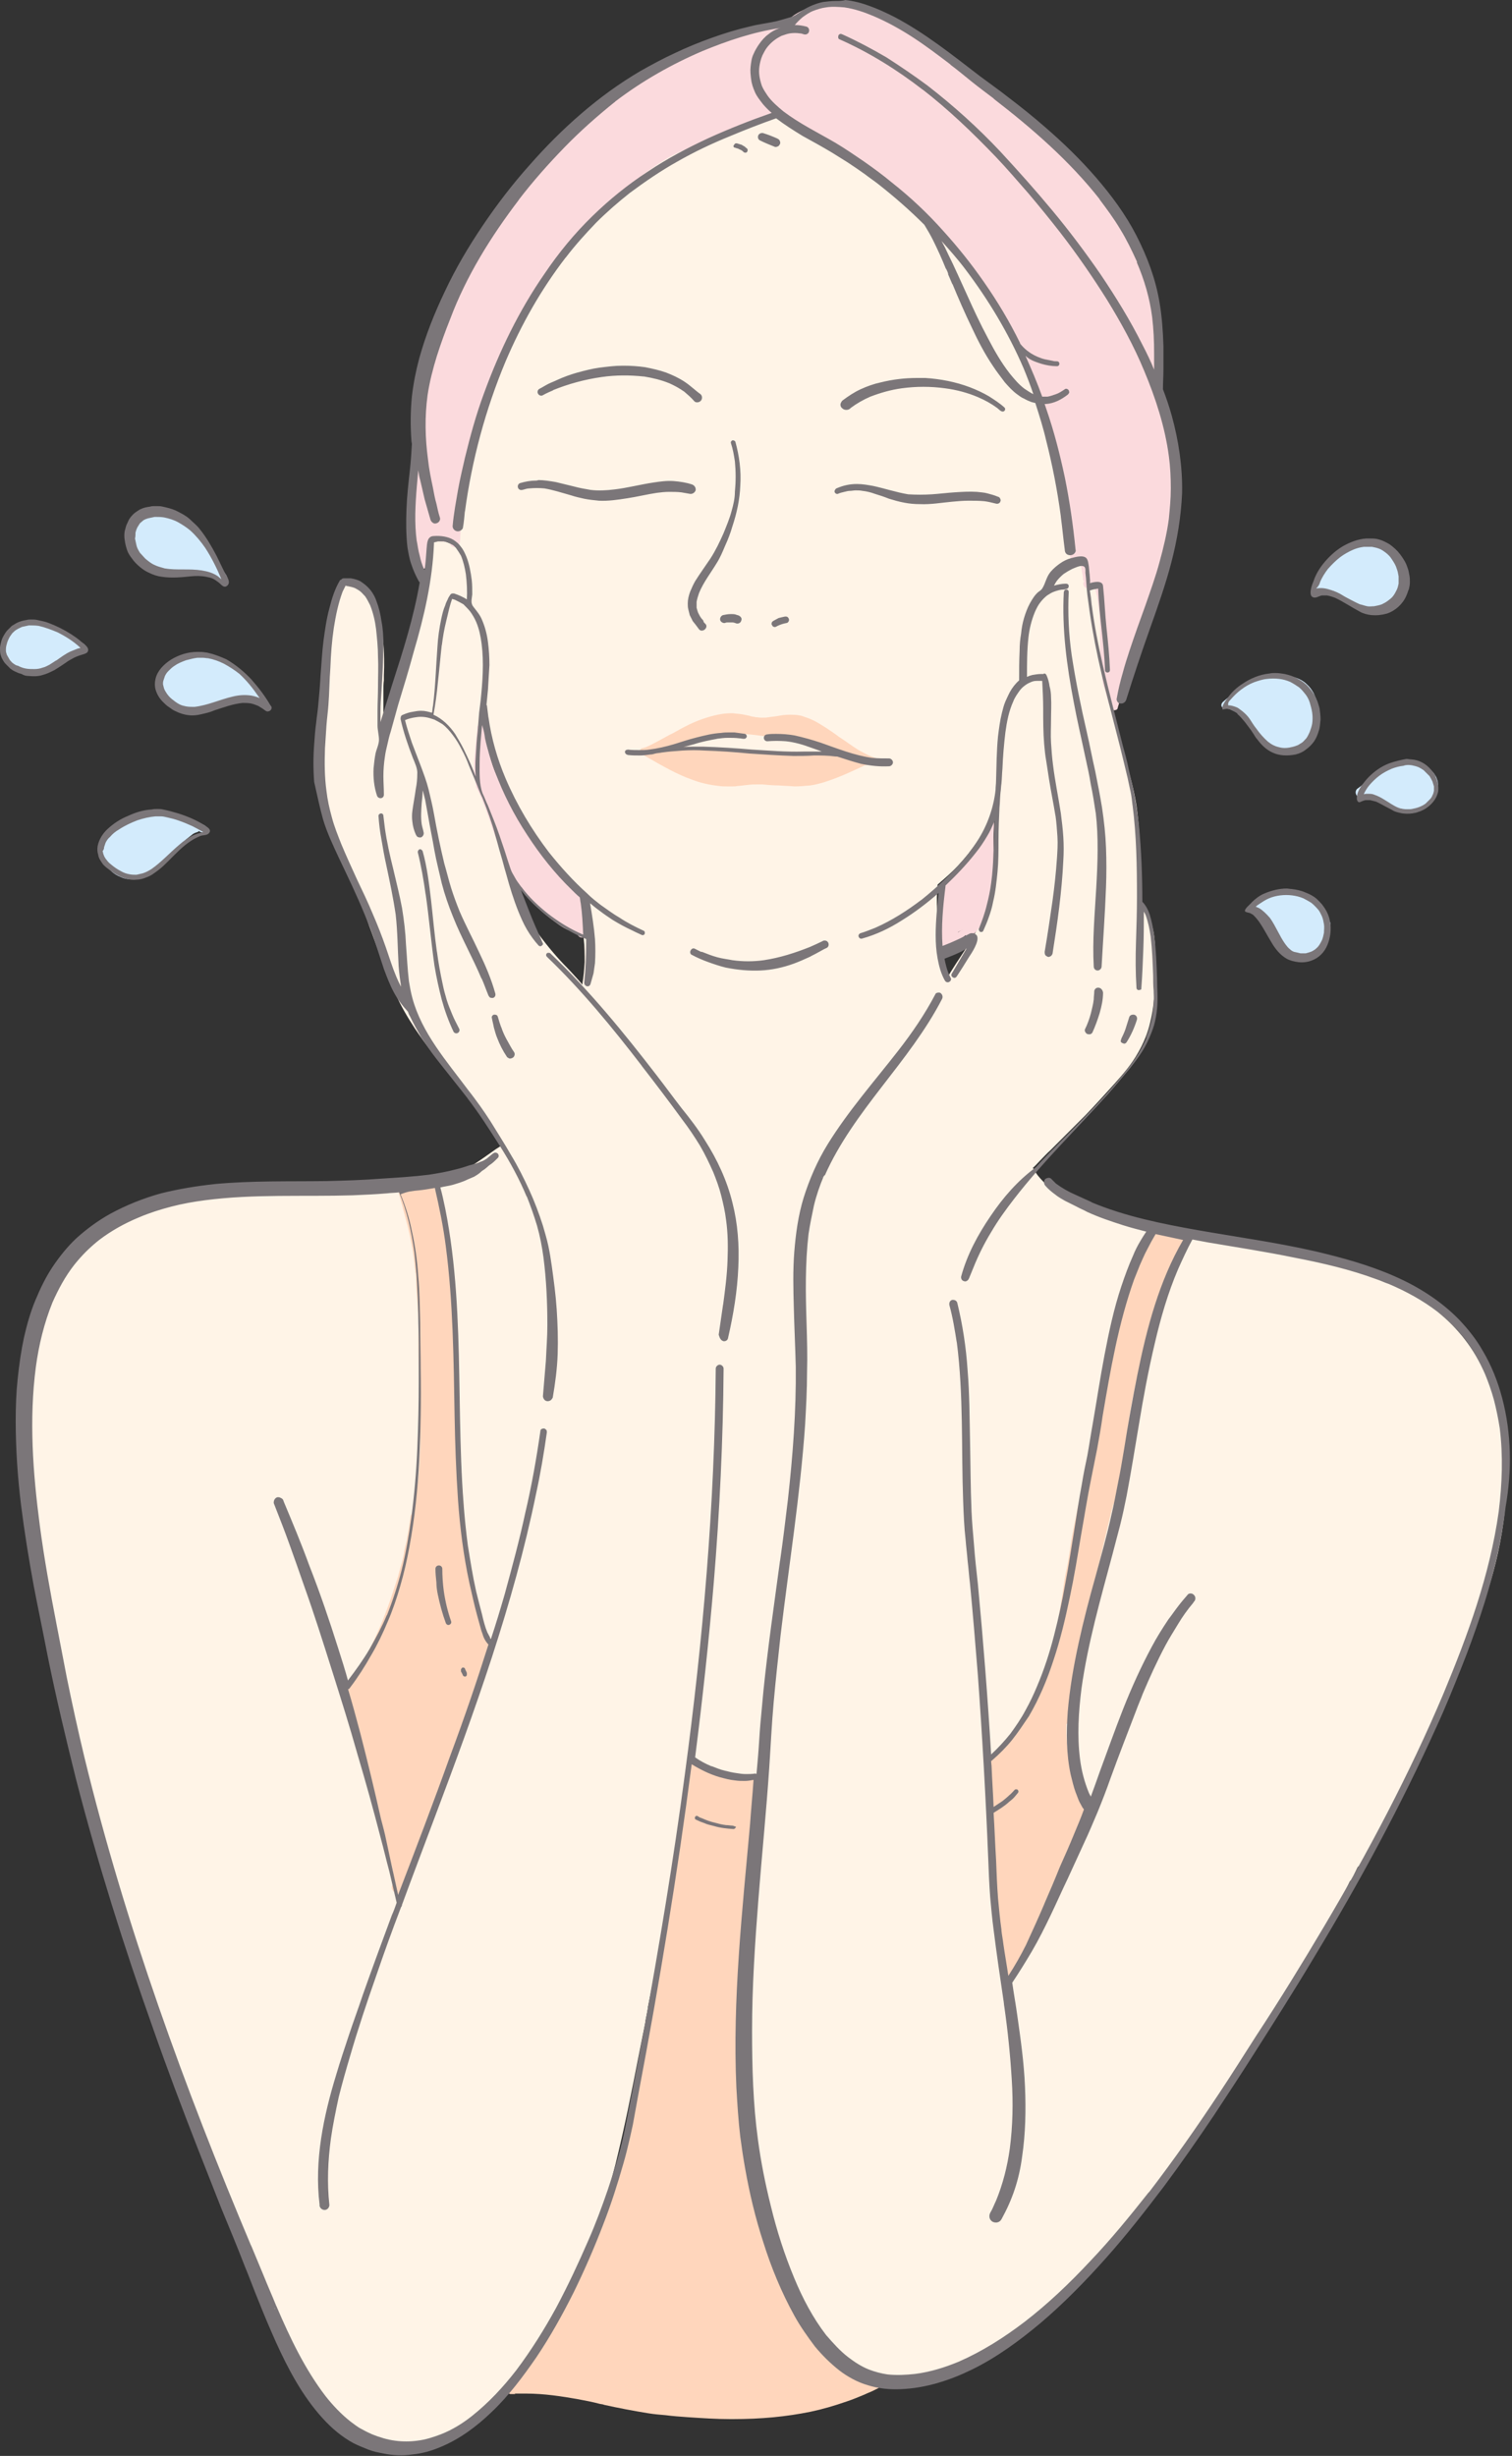
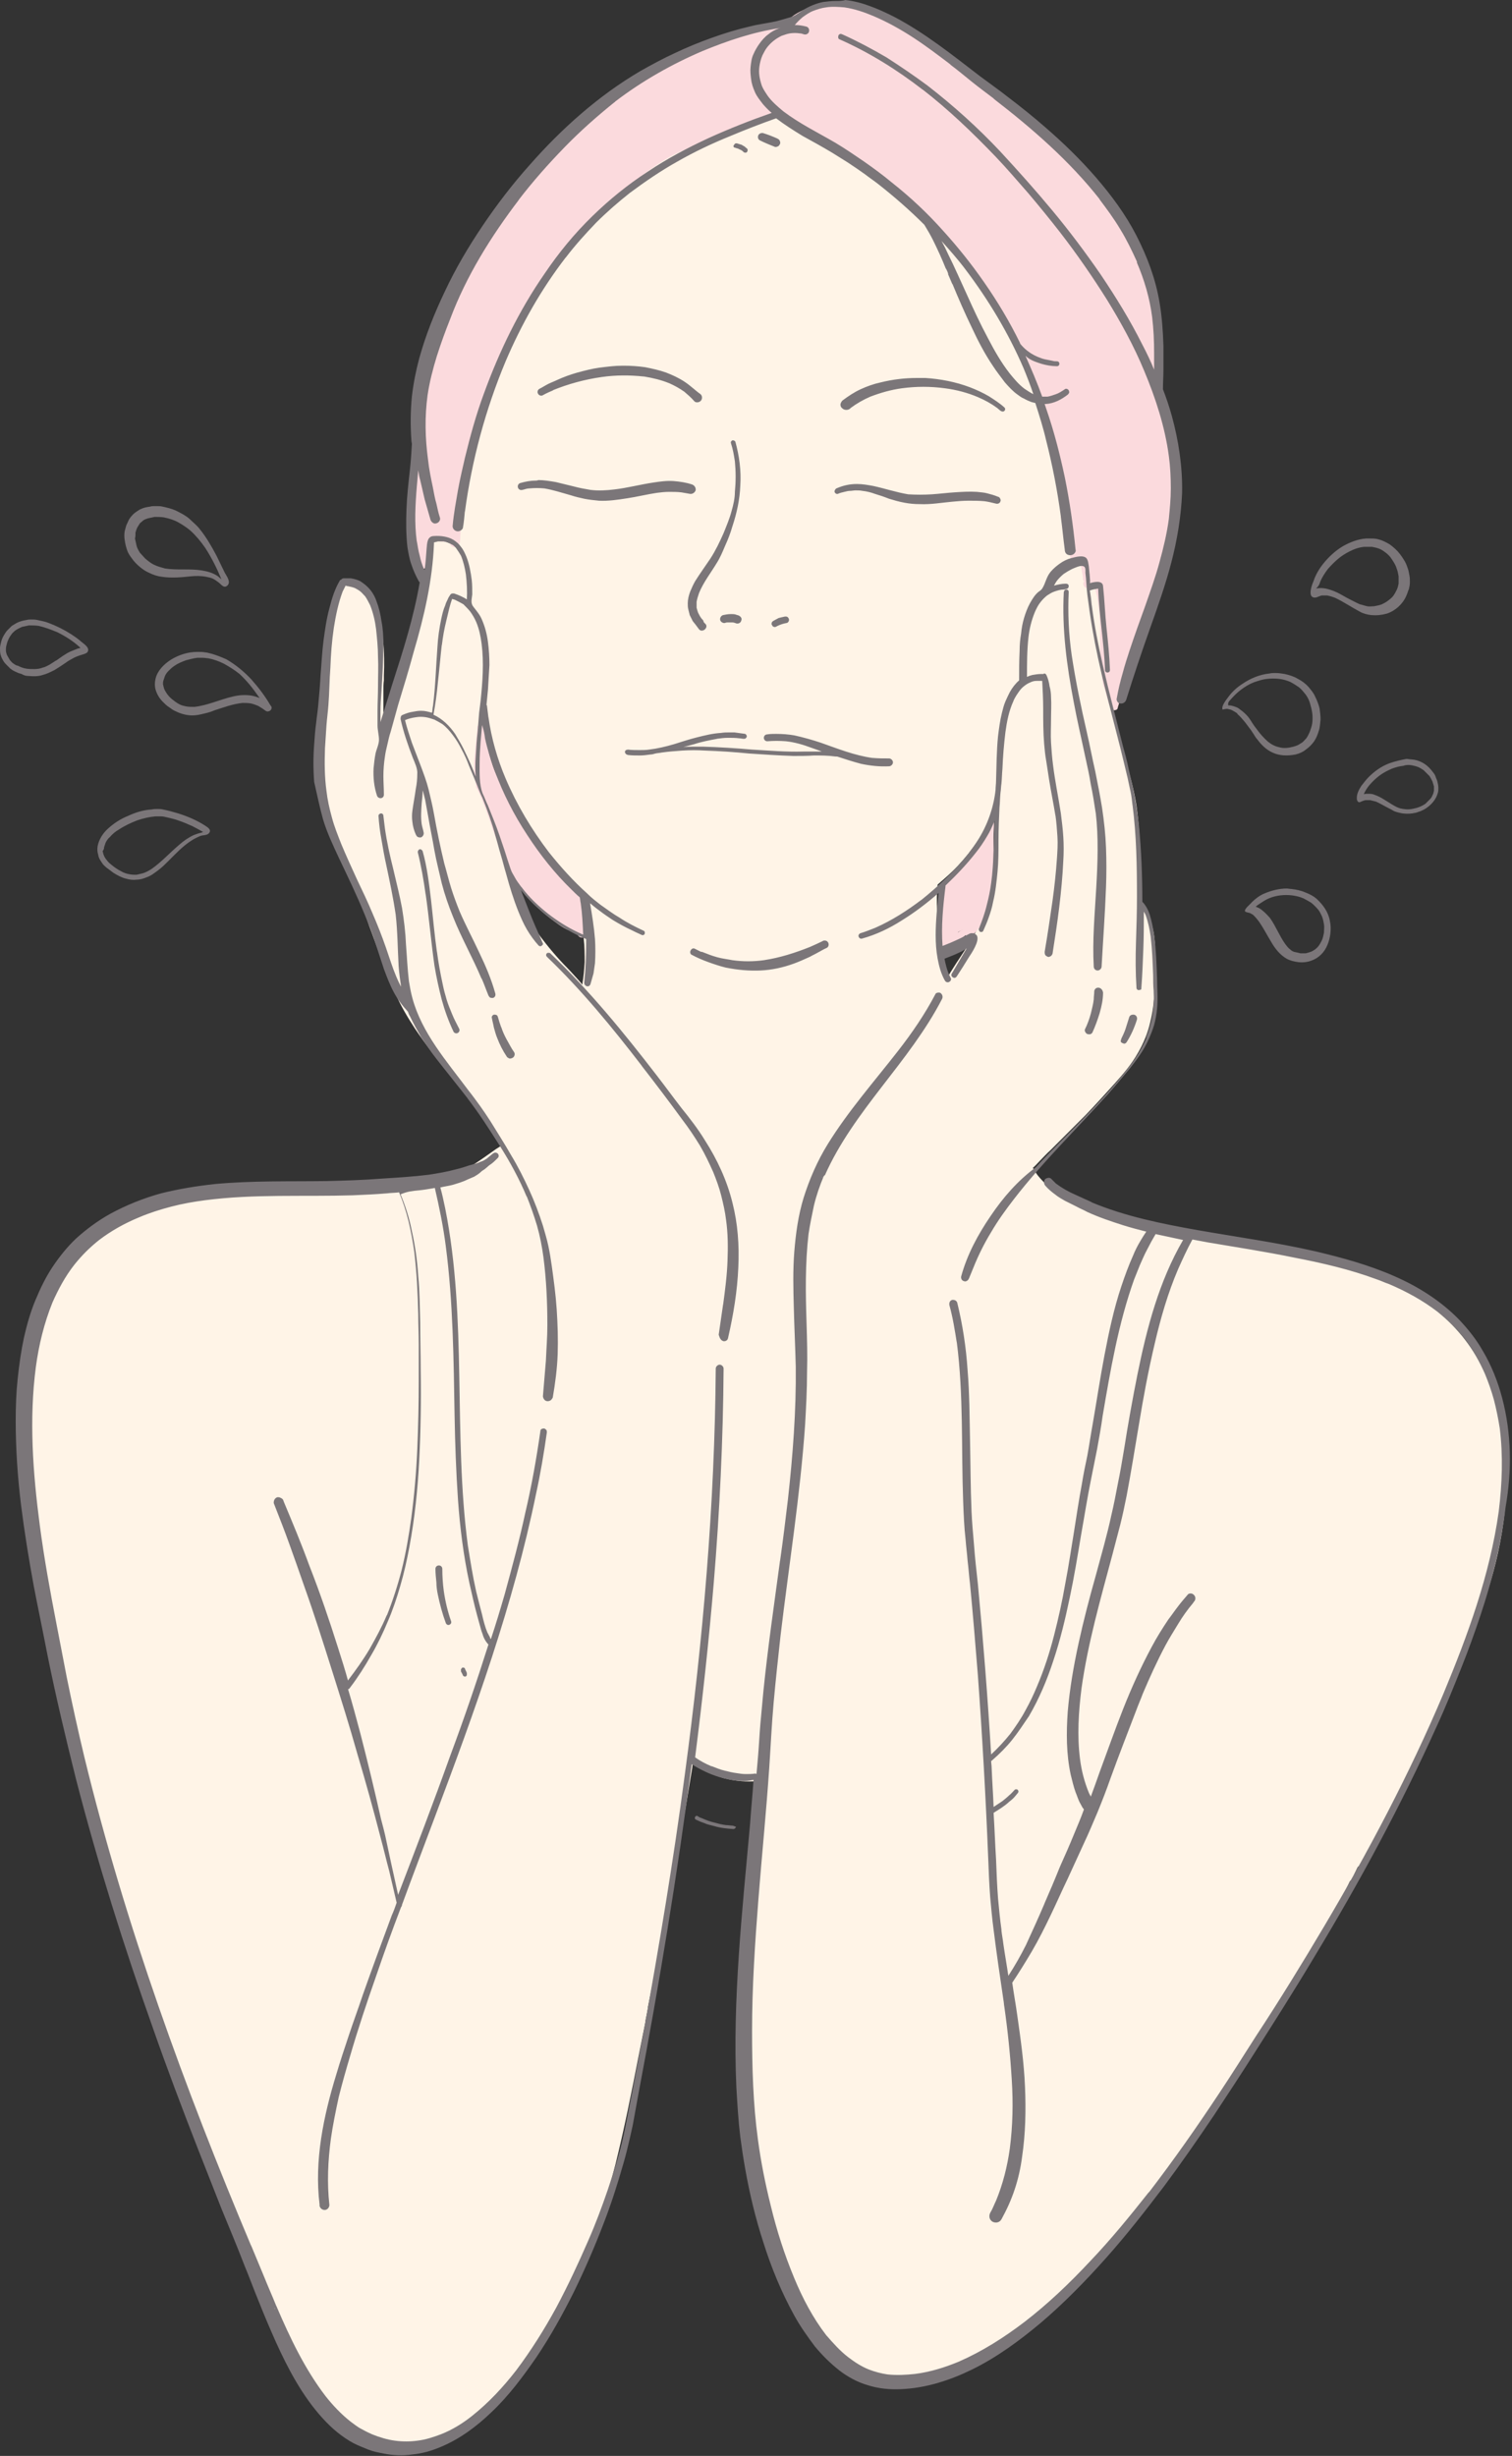
<svg xmlns="http://www.w3.org/2000/svg" height="500.3" preserveAspectRatio="xMidYMid meet" version="1.0" viewBox="0.0 -0.2 308.0 500.3" width="308.0" zoomAndPan="magnify">
  <rect x="0.0" y="-0.2" width="308.0" height="500.3" fill="#333333" stroke="none" />
  <g>
    <g id="change1_1">
      <path d="M302,278.4c-1.1-2.2-2.5-4.4-4.2-6.5c-1.5-1.8-3.3-3.7-5.5-5.6c-3.4-2.9-7.6-5.3-12.5-7.2 c-4.3-1.7-8.8-2.7-12.2-3.4c-4-0.8-8-1.5-11.6-2l-1.7-0.3c-1.8-0.3-3.5-0.6-5.2-0.9c-1.4-0.3-2.8-0.5-4.2-0.7 c-2.3-0.4-5.7-0.9-9-1.6l0.4,0.2c-5.4-1.2-11.7-2.7-17.4-5.5c-2.4-1.2-4.2-2.4-5.7-3.7c-0.8-0.8-1.6-1.6-2.2-2.5 c-0.2-0.3-0.4-0.7-0.6-1c0.5-0.4,0.9-0.9,1.4-1.4c0.7-0.7,1.4-1.5,2.2-2.2l1-1l2.2-2.2l1-1l2.9-2.9c2.2-2.3,4.1-4.4,5.9-6.4 c1.8-2,3.5-4,4.8-6.3c1.1-1.9,2-4,2.5-6.2c0.5-2,0.8-4.1,0.9-7c0.1-1.1,0.1-2.2,0.1-3.3l0-0.7c0.1-1.8,0-3.3,0-4.6 c-0.1-1.3-0.2-2.7-0.6-4c-0.3-1.1-0.9-2.1-1.6-3.1l-0.1-0.2c-0.3-0.4-0.5-0.9-0.8-1.4l0-0.5l0-1.1l0-0.6c0-0.6,0-1.1,0-1.7l0-1.3 l0-0.9l0-1c0-2.1,0-4.3-0.1-6.4c-0.1-2.1-0.3-4.3-0.6-6.4c-0.3-1.9-0.7-3.8-1.4-6.3c-0.3-1.2-0.7-2.3-1-3.5l-0.1-0.2 c-0.9-3-1.8-6.1-2.3-9.2c0-0.2-0.1-0.3-0.2-0.3c-0.3-1.5-0.7-3.1-1.1-4.7c0.1-0.1,0.2-0.4,0.2-0.6c0.1-1.6,0-3.2,0-4.7 c0-1.5-0.1-3.3-0.3-5.1c-0.1-1.6-0.3-3.1-0.6-4.7c-0.2-1.3-0.4-2.5-0.6-3.8l-0.2-1.2c-0.1-0.5-0.6-0.9-1.1-0.9c-0.1,0-0.1,0-0.2,0 c-0.4,0.1-0.7,0.3-0.8,0.7c-0.3-1.3-0.4-2.6-0.5-3.9l-0.1-0.9c0-0.3-0.1-0.6-0.3-0.8c-0.2-0.2-0.5-0.4-0.8-0.4 c-0.3,0-0.6,0.1-0.8,0.3c-0.1,0.1-0.2,0.3-0.3,0.4l-0.3,0c-0.2-1.3-0.5-2.5-0.9-4l-0.1-0.6c0.1,0,0.2-0.2,0.4-0.4 c0.4-0.6,0.4-1.1,0.4-1.8c-0.1-1.2-0.3-2.3-0.4-3.5l-0.1-0.6c-0.1-0.7-0.2-1.5-0.3-2.2l-0.1-1.1l-0.1-1.1c-0.2-1.5-0.4-2.9-0.7-4.1 c-0.3-1.6-0.8-3.1-1.2-4.3c-2.3-6.7-4.3-12.1-6.5-16.9c-2.2-4.9-4.5-10-7.5-15c-2.5-4.2-5.5-8.3-8.8-12.2c-2.9-3.4-6.4-6.8-11-10.7 c-3.6-3.1-7.5-6.4-12-8.8c-2.5-1.3-4.8-2.2-7.2-2.6c-1.5-0.3-2.7-0.4-3.9-0.5c-0.3,0-0.5,0-0.8,0c-1,0-2,0.1-3.3,0.2 c-3,0.4-5.8,1.3-7.8,2.1c-2.3,0.9-4.6,2-7.2,3.4c-2.3,1.3-4.5,2.8-6.6,4.3c-2.1,1.5-4.2,3-6.1,4.6c-4,3.2-7.7,6.9-11,10.7 c-6.3,7.4-11.5,16.5-15.7,27.9c-3.9,10.4-6.4,21.9-7.4,34.3c-1-0.8-2.2-1.1-3.6-1.6c-0.1,0-0.2-0.1-0.3-0.1c-0.1,0-0.2,0-0.3,0 c-0.7,0-1,0.4-1.1,0.9l0,0.2c0.1,3-0.4,5.8-0.9,8.5l-0.5,2.5c-0.2,1-0.4,1.9-0.6,2.8c-0.6,2.7-1.1,4.9-1.7,6.8 c-0.7,2.4-1.5,4.7-2.4,7c-1,2.4-1.8,4.6-2.4,6.8c-0.2,0.7-0.4,1.4-0.6,2.1l0-0.3c-0.1-0.6-0.1-1.2-0.2-1.8 c-0.1,0.1-0.1,0.2-0.1,0.3c0-1.8,0-3.4,0-4.9c0-0.6,0-1.3,0.1-2l0-1c0.1-2.2,0.1-4.8-0.2-7.5c-0.3-2.6-0.9-4.9-1.9-6.8 c-0.5-0.9-1.2-1.8-2-2.5c-0.8-0.7-1.7-1.3-2.7-1.6c0-0.2-0.2-0.4-0.4-0.5c-0.2-0.1-0.4-0.2-0.6-0.2c-0.4,0-0.7,0.2-0.9,0.5 c-2.3,4-2.6,8.7-2.8,13.6l-0.1,1.6l0,0.3c0,1.8-0.1,3.5-0.3,5.1l-0.1,0.6c-0.1,0.5-0.1,1-0.2,1.6c-0.1,0.7-0.2,1.5-0.3,2.2 c-0.2,1.4-0.3,3.1-0.2,4.7c0,0.1,0,0.2,0.1,0.3c-0.2,1.7-0.2,3.5-0.2,5.1c0,2.5,0.3,5.1,0.7,7.7c0.4,2.4,1,4.8,1.9,7.6 c0.4,1.3,0.9,2.5,1.3,3.7c0.4,1,0.8,1.9,1.1,2.9l0.6,1.3c1.5,3.6,2.8,7.4,4.1,11l0.1,0.3c0.7,1.8,1.3,3.6,2,5.4 c1.1,2.9,2.1,5.6,3.3,8.3c1,2.3,2.3,4.6,4,7.2c2.2,3.3,4.6,6.3,7,9.3l1.2,1.4l0.5,0.6c0.6,0.8,1.2,1.5,1.9,2.3 c1.1,1.3,2.2,2.8,3.5,4.8c1.2,1.8,2.3,3.6,3.5,5.5l-1.1,0.7l-0.7,0.5c-1.3,0.9-2.5,1.8-3.8,2.6c-1.5,0.9-3.1,1.6-5.2,2.3l0.3,0 c-3.8,1.1-7.9,1.9-12.6,2.2l-0.2,0.1l-0.2,0c-2,0.1-4.3,0.2-7,0.2c-2.3,0-4.7,0-7-0.1l-0.5,0l-1.2,0c-1.8,0-3.5-0.1-5.3-0.1 c-3.9,0-7.2,0.1-10.3,0.4c-2.3,0.2-4.8,0.7-7.5,1.3c-2.5,0.6-4.9,1.3-7.1,2c-5.2,1.7-9.5,3.9-13.2,6.8c-5.7,4.4-10,11-12.2,18.7 c-2.1,7.3-2.2,15.1-2.1,22.5c0,0.4,0.1,0.7,0.3,1c0,5,0.7,10,1.7,15.5l0.2,1.1c0.4,2.6,0.9,5.2,1.2,7.7c0.1,1,0.2,2.1,0.3,3.1 l0.1,1.2c0.2,1.6,0.3,3.2,0.6,4.7c0.7,5.6,1.7,11.5,3.1,18c1.2,5.8,2.7,11.8,4.3,17.8c3.3,12.1,7.2,23.8,10.9,34.7l0.3,0.9 c0.9,2.5,1.7,5,2.5,7.5c0.6,2.1,1.2,4.1,1.8,6.2l0.1,0.4l0.6,1.9c1.6,5.4,3.3,11.4,5.7,17c0.5,1.2,1.1,2.4,1.8,3.8 c0.3,0.6,0.6,1.2,1,1.9c1.6,5.1,3.5,9.9,5.8,15.6l0.8,1.9c0.9,2.1,1.7,4.3,2.6,6.4l0.9,2.3l0.4,1c0.6,1.4,1.1,2.8,1.7,4.2 c2.2,5.4,4.4,9.9,6.8,13.8c1.4,2.3,2.9,4.4,4.4,6.3c1.9,2.3,3.6,4,5.4,5.3c1.9,1.4,4.1,2.4,6.4,2.9c1.4,0.4,2.9,0.5,4.5,0.5 c0.8,0,1.6-0.1,2.4-0.1c2.1-0.2,4.3-0.8,6.7-1.9c2-0.9,4.1-2.1,6.4-3.8c3.8-2.9,7.5-6.6,10.9-11c3-4,5.7-8.3,8.2-13.4 c1.9-3.8,3.6-8,5.2-12.8c1.5-4.5,2.9-9.2,4.2-14.3c1.8-7.3,3.3-14.8,4.6-21.5c0.5-2.5,1-5,1.5-7.5l0-0.2l0.3-1.5l0.2-1.1l0-0.2 c2.3-11.3,4.4-21.8,6.2-32.2c1-5.5,1.9-10.9,2.8-16.4l0.1-0.8l0.1-0.8l0.2,0.3c0.8,0.8,1.7,1.4,2.6,1.9c1,0.6,2.1,1,3.3,1.4 c1.6,0.4,3.3,0.7,5.2,0.7c0.6,0,1.2,0,1.7-0.1c0.4,0,0.8-0.1,1.2-0.1c-0.4,8.5-1.2,17.1-2,25.5l0,0.5l-0.1,1.1l-0.5,5.5 c-0.6,6.7-1.1,12.7-1.3,18.4c-0.3,7-0.3,12.7,0,18c0.4,5.3,1.3,10.6,2.7,16.4c1.4,5.4,3.2,10.7,5.6,15.9c2.4,5.4,4.7,9.2,7.4,12.3 c2.7,3.1,6,5.5,9.5,6.8c2.2,0.8,4.6,1.2,7.2,1.2c1.5,0,3-0.1,4.6-0.4c2-0.3,4.1-1,6.7-1.9c2.2-0.8,4.4-1.9,6.8-3.2 c4.2-2.3,8.3-5.3,12.4-8.8c3.3-2.9,6.7-6.4,10.7-10.9c3.7-4.2,7.1-8.5,10.8-13.3l0.7-1c1.7-2.1,3.2-4.1,4.6-6.1 c0.9-1.3,1.8-2.7,2.7-4.1c0.2-0.3,0.4-0.6,0.5-0.9c0.1-0.1,0.2-0.2,0.3-0.4c1.8-2.3,3.5-4.9,5-7.1c1.7-2.5,3.3-5.1,4.8-7.6 c1.2-2,2.4-4,3.6-6l0.8-1.4c0.9-1.4,1.7-2.8,2.6-4.2l0.5-0.7l0.2-0.2c0.5-0.8,1-1.6,1.5-2.4c2.9-4.7,5.7-9.6,8.5-14.9 c0.8-1.6,1.7-3.3,2.8-5.6c0.2-0.1,0.5-0.4,0.6-0.7c0.2-0.6,0.5-1.2,0.8-1.8l0.2-0.4c0.4-0.2,0.6-0.4,0.7-0.7 c0.4-0.8,0.8-1.7,1.2-2.5l0.3-0.4l0.3-0.4l0.4-0.6c0.9-1.3,1.8-2.6,2.4-4.1c0.1-0.2,0.1-0.3,0.1-0.5l0.5-0.9l0.2-0.3l0.1-0.3 c0.3-0.6,0.6-1.1,0.9-1.7c0.7-1.4,1.4-2.8,2.1-4.2c0.8-1.7,1.6-3.5,2.4-5.2l0.5-1.1l0.9-1.9c1.1-2.4,2.2-4.7,3.3-7 c1.3-2.7,2.6-5.5,3.8-8.3c2.7-5.9,4.7-10.9,6.2-15.7c1.8-5.4,3-11,3.6-16.4C307.4,296.6,306,286.7,302,278.4z M119.1,195.8 c-0.1,1.5-0.2,3-0.5,4.6l-0.2-0.3l-0.7-0.8c-1-1.1-1.9-2.1-2.9-3.1c-1.8-1.9-4-4.5-6-7.4c-0.8-1.2-1.5-2.4-2.1-3.5 c-0.6-1.2-1.2-2.6-1.8-4.2c-0.6-1.7-1.1-3.3-1.7-5c-0.8-2.4-1.6-4.7-2.4-7.1c-1.1-3.1-2.2-6.1-3.5-8.9l0-0.5c0-0.3,0-0.6,0-0.8 c0-1,0-1.9,0-2.9c0.1-1.7,0.2-3.5,0.5-5.7c0.2-1.5,0.4-2.9,0.6-4.4c0,1,0.2,2,0.3,3c0.2,1.2,0.5,2.4,0.9,3.7 c0.4,1.2,0.8,2.5,1.2,3.5c0.9,2.2,1.9,4.4,3,6.6c1,2,2.3,4.1,3.8,6.3c0.7,1,1.4,2,2.1,3l0.4,0.5l0.4,0.5c0.4,0.5,0.8,0.9,1.1,1.4 l0.8,1.1c0.9,1.3,1.8,2.6,2.9,3.7c0.8,0.8,1.6,1.5,2.4,2c0.1,0.1,0.2,0.1,0.3,0.2l0,0.5c0.4,3.3,0.7,6.2,0.9,9.2 C119.1,192.6,119.1,194.3,119.1,195.8z M202.7,168.3l0,1c-0.1,2.3-0.1,4.3-0.3,6.4c-0.2,2.2-0.4,4.2-0.8,6.1 c-0.3,1.3-0.6,2.4-0.9,3.4c-0.4,1-0.8,2.1-1.3,3.2l-0.1,0.2c-1.1,2.2-2.5,4.4-3.9,6.5l-0.2,0.3l-0.4,0.6c-0.7,1.1-1.4,2.2-2.1,3.4 c-0.3-0.6-0.6-1.2-0.8-1.8c-0.4-1.4-0.7-3-0.9-4.9c-0.1-1.3-0.1-2.7-0.1-3.9c0-0.9,0-1.8,0-2.8l0-0.8c-0.1-1.7-0.1-3.5,0.1-5.2 c1.5-1.3,2.9-2.5,4.1-3.8c1.5-1.6,2.8-3.2,4-5c1.1-1.6,2.1-3.5,3.1-5.7c0.3-0.7,0.6-1.4,0.9-2.1C202.7,165,202.7,166.7,202.7,168.3 z" fill="#FFF4E7" />
    </g>
    <g id="change2_1">
      <path d="M239.3,92.7c-0.7-4.9-1.9-9.9-3.8-15.2c0.4-2.7,0.5-5.5,0.4-8.4c-0.1-2.7-0.5-5.4-1.2-8.4 c-0.6-2.6-1.4-5.2-2.5-8.1c-0.5-1.3-1.1-2.5-1.6-3.8c-0.5-1.1-1.1-2.4-1.9-3.7c-1.1-2-2.6-4.1-4.4-6.3c-1.6-1.9-3.4-3.8-5.4-5.8 c-3.7-3.6-7.7-6.8-11.7-9.9l-0.7-0.5c-4.8-3.8-9.5-7.5-14.4-11.1c-3.2-2.4-6.7-4.8-10.5-6.8c-4.8-2.6-9.1-3.9-12.8-3.9 c-3.1,0-5.8,1-8,2.8c-0.3,0.3-0.6,0.5-0.9,0.8c-0.2-0.2-0.6-0.3-0.9-0.3c-0.2,0-0.4,0-0.6,0.1c-0.9,0.4-1.8,0.9-2.5,1.5 c-0.6,0-1.2,0.1-1.7,0.2c-1.1,0.1-2.2,0.3-3.1,0.4l-0.4,0.1c-2.7,0.5-5.1,1.2-7.3,2c-2.2,0.8-4.5,1.9-7.3,3.3 c-2,1.1-4.1,2.4-6.6,4.2c-1.9,1.3-3.9,2.9-6.2,5c-1.9,1.7-3.8,3.5-5.6,5.3l-0.3,0.2c-2,1.9-3.9,3.8-5.6,5.7c-3.7,4-7.1,8.2-10,12.5 c-1.1,1.6-2.2,3.3-3.2,5.2c-0.3,0.1-0.5,0.3-0.7,0.6c-1.5,2.4-2.9,4.9-4.2,7.3c-1.4,2.5-2.7,5.1-3.8,7.8c-1.1,2.5-1.9,5.1-2.6,7.8 c-0.5,2.1-0.9,4.3-1.1,6.5c0,0.2-0.1,0.4-0.2,0.6c-0.9,4-1,7.3-0.5,10.2c-1.1,4.2-1.6,7.9-1.8,11.4c0,0.6,0,1.2,0,1.8 c0,0.6,0,1.2,0,1.8c0,1.2,0.1,2.4,0.3,3.5c0.2,1.6,0.4,3.4,0.9,5.6c0,0.3,0,0.5,0.1,0.6l0.1,0.3l0.1,0.3c0,0.2,0.3,0.3,0.5,0.3 c0.4-0.1,0.5-0.3,0.5-0.5c0.2,0,0.4-0.1,0.5-0.3c0.2-0.2,0.2-0.4,0.3-0.7c0-0.8,0.1-1.6,0.1-2.4c0.1-0.9,0.2-1.9,0.3-2.8 c0.2,0.1,0.3,0.1,0.5,0.2c0.7,0.2,1.3,0.3,2,0.4c0.3,0,0.5,0.1,0.8,0.1l0.2,0h0c0.3,0,0.5-0.1,0.7-0.1c0,0.4,0.1,0.6,0.2,0.8 c0.2,0.2,0.5,0.4,0.8,0.4c0.6,0,1-0.5,1.1-1.1c0.1-1.7,0.2-3.4,0.3-5.1c0.3-4.1,0.9-8.2,1.7-12.1c0.8-3.9,1.9-7.7,3.3-11.8 c1.8-5,4.2-9.7,6.4-14c2.2-4.2,4.7-8.3,7.3-12.2c4.4-6.4,9.4-12,14.9-16.8c1.4-1.2,3-2.5,4.6-3.7c1.8-1.3,3.5-2.4,5.5-3.4 c1.5-0.7,3.2-1.4,5.1-2.1c1.5-0.5,3-1.1,4.5-1.6l1-0.3l1.1-0.4c1.5-0.5,2.9-1,4.4-1.5c1.5-0.6,3.2-1.2,4.7-1.9 c1.2,1,2.4,1.9,3.2,2.4c2.6,1.8,5.4,3.3,7.5,4.5l1,0.6l0.7,0.4l1.4,0.8c1.4,0.8,2.8,1.7,4,2.6c6.3,4.4,12,9.4,16.9,15.1 c2.7,3.1,5,6.3,7.1,9.6c2.5,4,4.6,7.7,6.4,11.4l0-0.2c2,4.3,3.6,8.3,5,12.4c1.6,4.9,2.6,9.8,3.4,13.6l0-0.5 c0.4,2.3,0.8,5.1,1.3,8.6c0.2,1.4,0.4,2.8,0.6,4.2c0.1,0.7,0.3,1.5,0.4,2.2c0.1,0.3,0.1,0.7,0.2,1c0.1,0.2,0.1,0.5,0.2,0.7 c0.1,0.2,0.2,0.4,0.2,0.6c0.1,0.5,0.7,0.8,1.1,0.8c0.3,0.1,0.5,0.2,0.7,0.2l0.2,0c0.1,0.5,0.2,0.9,0.3,1.3c0.1,0.6,0.2,1.2,0.3,1.8 l0,0.3c0,0.2,0.1,0.4,0.3,0.5c-0.1,0.1-0.2,0.2-0.2,0.3c-0.1,0.2,0,0.5,0.1,0.7c0.1,0.2,0.3,0.3,0.6,0.4h0c0.4,0,0.6-0.1,0.7-0.1 l0.2-0.1c0.2-0.1,0.4-0.2,0.6-0.3c0.2,0.8,0.4,1.5,0.6,2.3c0.2,1.3,0.4,2.7,0.5,4.1c0.1,1.6,0.1,3.1,0.1,4.6c0,1.6,0,3.1,0.1,4.7 c0.1,1.5,0.2,2.9,0.5,4.5c0,0.2,0.1,0.3,0.2,0.5l0.4,1.3l0.3,1.1l0.3,1.1c0,0.1,0.1,0.2,0.3,0.3c-0.1,0.2,0,0.5,0.1,0.6 c0.1,0.2,0.3,0.3,0.5,0.3c0,0,0,0,0.1,0c0.3,0,0.4-0.1,0.5-0.1c0.2-0.1,0.3-0.3,0.3-0.5c0.6-1.9,1.2-3.8,1.8-5.7 c0.6-2.2,1.2-4.3,1.6-6c0.4-1.7,0.8-3.4,1.2-5.1h0c0.5,0,1-0.3,1.3-0.8c0.7-1.4,1.3-2.9,1.8-4c0.5-1.3,1-2.7,1.6-4.4 c0.9-2.8,1.6-5.6,2-8.2c0.4-2.6,0.6-5.3,0.7-8.5C239.9,98.2,239.7,95.5,239.3,92.7z M118.8,184.1c0.2,0,0.4-0.1,0.6-0.3 c0.1-0.2,0.2-0.4,0.2-0.6c0-0.3-0.1-0.4-0.3-0.6c-0.5-0.6-1.1-1.1-1.7-1.6l-0.2-0.2l-0.7-0.6c-0.4-0.4-0.8-0.7-1.3-1.1 c-1.3-1.2-2.6-2.5-3.8-3.9c-0.9-1.1-1.8-2.3-2.5-3.5l-1.2-1.9l-1.2-1.9c-1.6-2.6-3.2-5.4-4.7-8.3c-0.6-1.3-1.2-2.6-1.6-3.8 c-0.5-1.5-0.9-2.9-1.2-4.4c-0.2-1.3-0.4-2.5-0.4-3.7c0-0.3-0.3-0.6-0.6-0.6c0,0,0,0-0.1,0c-0.2,0-0.5,0.2-0.5,0.4h0 c-0.2,0-0.4,0.2-0.4,0.4l0,0.3l0,0.3c-0.1,0.9-0.2,1.9-0.3,2.9c-0.1,1.1-0.2,2.2-0.3,3.4c-0.1,1,0,2.1,0.1,3.2c0,0.5,0.1,1,0.2,1.5 l0.1,0.3l0,0c-0.1,0.3,0,0.4,0.1,0.6l0.1,0.1l0,0l0,0c1.3,2.7,2.2,5.4,3.1,8.1l0.2,0.5c1,3,2.1,6,3.6,8.8c0.7,1.4,1.6,2.6,2.6,3.8 c0.5,0.6,1.1,1.2,1.6,1.7c0.6,0.6,1.2,1.2,1.8,1.8c1.2,1.1,2.4,2,3.8,3c0.7,0.5,1.4,0.9,2.2,1.2c0.5,0.2,1,0.5,1.5,0.7 c0.2,0.4,0.5,0.7,1,0.7c0.4,0,0.6-0.2,0.8-0.4c0.2-0.2,0.3-0.5,0.2-0.7C119.5,187.9,119.2,186,118.8,184.1 C118.7,184.1,118.7,184.1,118.8,184.1z M202.3,166l-0.1,0c-0.3,0-0.6,0.2-0.6,0.5c-0.1,0.7-0.1,1.3-0.2,2c0,0,0,0-0.1,0 c-0.2,0-0.4,0.1-0.5,0.3c-0.4,0.8-0.7,1.6-1.2,2.4c-0.4,0.8-0.9,1.6-1.5,2.5c-1.3,1.8-3,3.6-5.3,5.7l-0.4,0.4 c-0.1-0.1-0.2-0.1-0.4-0.1c-0.2,0-0.4,0.1-0.5,0.2c-0.1,0.1-0.2,0.3-0.2,0.5c0.1,1.8,0.1,3.6,0.2,5.4c-0.5,1.9-0.7,3.8-0.7,5.7 c-0.1,0.2-0.1,0.4,0,0.6l0,0.2h0c0,0.5,0.5,0.9,1,0.9c0.5,0,0.9-0.3,1-0.7c0.3-0.1,0.7-0.2,1.1-0.3c0.1,0,0.2,0,0.2,0 c0.1,0,0.3,0,0.4-0.1l0.2-0.2l0.2-0.2c0.1,0,0.3-0.1,0.4-0.2c0.3-0.1,0.5-0.3,0.6-0.6c0.3-0.2,0.6-0.4,0.8-0.6 c0,0.1,0.1,0.2,0.2,0.2c0.1,0.1,0.3,0.2,0.5,0.2c0.3,0,0.4-0.1,0.6-0.3c0.3-0.3,0.6-0.6,0.9-0.9c0.3-0.4,0.6-0.8,0.9-1.3 c0.4-0.7,0.8-1.5,1.2-2.6c0.6-1.7,1-3.7,1.2-6c0.2-2.1,0.2-4.3,0.2-6.3c0-1,0-2,0-2.9c0-1,0.1-1.9,0.1-2.9l0-0.6l0-0.4 c0-0.1,0-0.3-0.1-0.5C202.6,166.1,202.4,166,202.3,166z M195.2,189.7c0,0-0.1,0-0.1,0l1.1-0.6C195.8,189.3,195.5,189.5,195.2,189.7 z" fill="#FBDADD" />
    </g>
    <g id="change3_1">
-       <path d="M179.1,154.5l-0.2-0.1c-0.6-0.2-1.2-0.4-1.9-0.7c-0.8-0.4-1.6-0.8-2.1-1.1c-1.3-0.8-2.6-1.8-4-2.7l-0.4-0.3 c-1.4-1-3-2.1-4.7-3c-0.8-0.4-1.7-0.7-2.6-1c-0.9-0.2-1.7-0.2-2.4-0.2c-0.8,0-1.6,0.1-2.6,0.3l-0.8,0.1l-0.8,0.1 c-0.5,0.1-0.9,0.1-1.4,0.1c-0.5,0-0.9-0.1-1.3-0.1c-0.3-0.1-0.7-0.1-1-0.2l-0.3-0.1c-0.5-0.1-1-0.2-1.5-0.3 c-0.6-0.1-1.2-0.1-1.8-0.2c-0.1,0-0.3,0-0.4,0c-1.7,0-3.5,0.4-5.6,1.1c-2.1,0.7-4,1.7-6.1,2.9l-1,0.5c-1.5,0.8-3,1.7-4.6,2.4 c0,0-0.3,0.1-0.3,0.1c-0.1,0-0.2,0-0.2,0.1c0,0-0.1,0-0.1,0c-0.1,0-0.1,0-0.2,0c-0.2,0.1-0.3,0.2-0.4,0.3c-0.1,0.2-0.1,0.3,0,0.5 c0.1,0.2,0.2,0.3,0.3,0.4l1.4,0.8c2.8,1.6,5.7,3.3,8.8,4.4c1.8,0.7,3.6,1.1,5.5,1.3c0.6,0.1,1.2,0.1,1.8,0.1c0.3,0,0.6,0,1,0 c0.4,0,0.7,0,1.1-0.1l0.2,0l0.9-0.1l0.9-0.1c0.7-0.1,1.4-0.1,2.1-0.1l0.7,0c0.1,0,0.1,0,0.2,0c1.1,0.1,2.2,0.2,3.3,0.2 c1.1,0.1,2.2,0.1,3.2,0.2c1.1,0,2.2-0.1,3.3-0.2c2-0.3,3.9-1,5.7-1.7c1.8-0.7,3.6-1.6,5.4-2.4c0.3,0,0.6-0.1,0.9-0.1 c0.3,0,0.5-0.2,0.5-0.5c0.4,0.2,0.9,0.3,1.4,0.4h0c0.4,0,0.6-0.2,0.6-0.4c0-0.1,0-0.3-0.1-0.4C179.3,154.5,179.2,154.5,179.1,154.5 z M168.9,153c-1.5,0-3.1,0-4.6,0.1l-1.4,0c-2.3,0.1-4.6,0.2-6.9,0.2c-0.7,0-1.4,0-2.1,0c-1.7-0.1-3.3-0.2-5-0.4 c-1-0.1-1.9-0.2-2.8-0.4c-0.9-0.1-1.7-0.2-2.5-0.3c-1.8-0.2-3.4-0.3-5-0.3h-0.4c-0.5,0-1.1,0-1.6,0.1c0.1,0,0.2-0.1,0.3-0.1 l0.4-0.1l1.7-0.5c1.5-0.4,2.9-0.9,4.4-1.3c1.1-0.3,2.1-0.4,3.1-0.6c0.8-0.1,1.8-0.2,2.8-0.2l0.7,0h0c0,0,0,0,0,0c0,0,0,0,0,0 c0,0,0,0,0,0c1.5,0.1,3,0.2,4.4,0.4c1.6,0.2,3.3,0.4,4.9,0.7c2.7,0.5,5.6,1.2,9.2,2.2l0.2,0.1l1.4,0.4 C169.5,153,169.2,153,168.9,153z M99.1,332.3L99,332c-0.4-0.9-0.8-1.8-1.2-2.8l-0.1,0.2c-1.4-4.4-2.3-9.3-2.8-15.3 c-0.1-1.5-0.2-3-0.3-4.6c-0.1-1.3-0.1-2.5-0.2-3.8c-0.2-2.2-0.4-4.5-0.6-6.7l-0.2-2.9c-0.1-1.5-0.2-2.9-0.3-4.4 c0-0.7,0-1.4-0.1-2.1c0-0.9-0.1-1.7-0.1-2.6c-0.1-1.2-0.2-2.4-0.4-3.6l0-0.2c0.1-1.4,0.1-2.8,0.1-4.2l0-1c0-1.5,0-3-0.1-4.5l0-0.3 l0-0.2l0-0.5c-0.2-3.6-0.4-7-0.7-10.7c-0.1-1.2-0.2-2.3-0.3-3.5l0-0.3c-0.1-1.9-0.3-4.3-0.6-6.7c-0.1-0.8-0.2-1.7-0.4-2.5 c-0.2-0.8-0.4-1.7-0.7-2.7c-0.1-0.4-0.2-0.8-0.4-1.2l-0.2-0.5l-0.1-0.3l-0.1-0.3l-0.1-0.2c-0.2-0.8-0.5-1.6-0.7-2.3 c-0.1-0.5-0.5-0.8-1-0.8c-0.1,0-0.1,0-0.2,0c-0.4,0.1-0.8,0.5-0.8,0.9l-0.2-0.1h0c-0.2,0-0.4,0-0.6,0c-0.5,0-0.9,0.1-1.4,0.1 c-0.4,0-0.8,0.1-1.1,0.1c-0.1,0-0.3,0-0.5,0c-0.1-0.3-0.4-0.6-0.8-0.6c-0.2,0-0.2,0-0.2,0c-0.2,0-0.4,0.2-0.5,0.4 c-0.1,0.2-0.2,0.4-0.1,0.7c0.3,1.1,0.6,2.2,0.9,3.3c0.4,1.5,0.8,3,1.2,4.5c0.7,3,1.2,5.7,1.4,8.3l0.1,0.5l0,0.6l0.1-0.2l0.1,3 c0.1,1.4,0.2,2.9,0.3,4.3l0,0.5c0.1,0.8,0.1,1.6,0.2,2.3c-0.2,4.5,0,9.2,0.1,13.3l0,0.4c0.1,4.1,0.3,8,0.2,11.9 c-0.1,2.3-0.2,4.5-0.4,6.6c-0.1,0.7-0.2,1.3-0.3,2l-0.2,1.3l-0.2,1.7l-0.2,1.7c0,0,0,0,0,0c-0.1,0-0.3,0.1-0.4,0.2 c-0.2,0.2-0.3,0.5-0.3,0.7c-0.2,1.4-0.4,2.9-0.7,4.3l0,0.2l-0.3,1.2l-0.3,1.3l0,0.3l-0.2,0.9l-0.1,0.5l-0.2,0.7 c-0.2,0.7-0.4,1.4-0.6,2.2l-0.1,0.4c-0.5,1.5-1,3.1-1.5,4.6c-1,2.9-2.2,5.9-3.6,8.8c-0.8,1.7-1.7,3.2-2.5,4.6 c-0.8,1.3-1.7,2.6-2.7,3.9c-0.3,0.1-0.6,0.2-0.7,0.4c-0.2,0.2-0.2,0.5-0.1,0.8c1.5,6.7,3.4,13.3,5.1,19.1l0.4,1.4 c0.9,2.9,1.7,5.8,2.5,8.6c0.5,1.6,0.9,3.2,1.3,4.9l0.3,1.2l0.2,0.6l0.1,0.5l0.2,0.8c0,0,0,0,0,0c0,0-0.1,0.1-0.1,0.2 c0,0.7,0,1.4,0.1,2l-0.1,0.3l-0.1,0.3c-0.3,0.6,0.1,1.2,0.6,1.4c0.1,0.2,0.4,0.3,0.7,0.3c0.3-0.1,0.6-0.2,0.7-0.4 c0.1-0.1,0.1-0.2,0.1-0.4c0-0.1,0.1-0.1,0.1-0.2c3-7.2,6.5-15.6,9.4-24.3c0.7-2.1,1.3-4.2,1.9-6.3l0.2-0.5c0.6-2,1.1-3.7,1.6-5.4 c0.6-2.1,1.3-4.1,2-6.1c0.4-1,0.7-2,1.1-3.1c0.2-0.6,0.4-1.1,0.6-1.7c0.1-0.2,0.1-0.5,0.2-0.7c0-0.1,0.1-0.2,0.1-0.3 c0-0.2,0.1-0.3,0.1-0.4h0c0.2,0,0.5-0.2,0.7-0.4c0.2-0.2,0.3-0.6,0.2-0.9C99.9,333.9,99.5,333,99.1,332.3z M178.8,485.1 c-0.2,0-0.3,0.1-0.5,0.2c0-0.4-0.3-0.8-0.7-1c-0.8-0.3-1.7-0.6-2.5-1c-1.6-0.8-3.1-1.8-4.5-3c-2-1.7-3.8-3.8-5.5-6.3 c-1.4-2.1-2.8-4.5-4.3-7.4c-1.2-2.4-2.3-5.1-3.5-8.1c-3.1-8.6-5-18.4-5.9-30c-0.2-2.5-0.3-5-0.4-7.4c-0.1-2.6-0.1-5.4,0-8.5 c0.1-5.5,0.5-10.8,1-17l0.2-2.7c0.2-1.9,0.3-3.7,0.5-5.6c0.2-2.3,0.3-4.7,0.4-7l0.1-1.2c0.3-5.2,0.7-10.8,1.6-16.3 c0.1-0.3-0.1-0.7-0.3-0.9c-0.2-0.2-0.6-0.4-0.9-0.4c-0.3,0-0.7,0.1-0.9,0.3c-0.2,0.2-0.3,0.5-0.4,0.7l-0.3,0l-0.3,0 c-0.4,0-0.7,0-1.1,0h-0.2l-0.3,0l-0.2-0.1l-0.2-0.1l-1.3-0.3l-1.3-0.3c-1.3-0.4-2.4-0.7-3.4-1.2l-0.3-0.2c-0.2-0.2-0.4-0.3-0.6-0.4 c-0.3-0.3-0.6-0.6-0.9-0.9c-0.2-0.3-0.5-0.4-0.9-0.4c-0.3,0-0.7,0.1-0.9,0.3c-0.2,0.2-0.4,0.5-0.4,0.9c0,0.4,0.1,0.7,0.3,0.9 c0.2,0.3,0.4,0.5,0.6,0.7c-0.4,0-0.7,0.4-0.8,0.8c-0.2,0.9-0.3,1.9-0.4,2.7l-0.1,0.7c-0.1,1.3-0.3,2.6-0.5,3.9 c-0.4,2.7-0.7,5.3-1.1,7.8c-0.7,4.8-1.6,10-2.5,15.8c-0.7,4.1-1.4,8.2-2.1,12.3l-0.6,3.4l-0.2,1.2l-0.2,1.2 c-0.7,4.1-1.4,8.1-2.2,12.2c-1.5,7.9-3,14.3-4.7,20.1c-1.9,6.3-4.4,12.8-7.5,19.2c0,0-0.1,0.2-0.1,0.2c-1.1,2.2-2.2,4.4-3.4,6.4 l-0.5,0.8l-0.2,0.4c-0.2,0.3-0.4,0.7-0.5,1c-0.4,0.7-0.8,1.5-1.1,2.2l-0.4,0.7c-1.4,2.8-2.8,5.7-4.9,8.2c-0.6,0.7-1.1,1.2-1.8,1.6 c-0.2,0.1-0.4,0.2-0.6,0.3c-0.6,0.3-0.9,1.1-0.6,1.7c0,0,0,0,0,0c-0.1,0-0.1,0.1-0.2,0.1c-0.1,0.2-0.2,0.4-0.1,0.6 c0,0.2,0.2,0.4,0.4,0.5c0.1,0.1,0.3,0.1,0.5,0.1l0.2,0l0.3,0l0.3,0l-0.2-0.1c0.2,0,0.4,0,0.6,0c0.6,0,1.2,0,1.8,0 c3.7,0,7.4,0.6,10.3,1.1c1.6,0.3,3.2,0.6,4.7,1l0.6,0.1l0.3,0.1c2.7,0.6,5.8,1.2,8.9,1.7c1.2,0.2,2.4,0.3,3.6,0.4 c1.5,0.2,3,0.3,4.4,0.4c3,0.2,5.9,0.4,8.8,0.4h0.4c5.9,0,11-0.5,15.9-1.5c2.4-0.5,4.8-1.2,7.4-2.1c1.2-0.4,2.4-0.9,3.6-1.4 c0.6-0.3,1.2-0.5,1.8-0.8c0.2-0.1,0.4-0.2,0.6-0.3l0.2-0.1c0.2-0.1,0.4-0.2,0.5-0.3c0.3-0.3,0.3-0.7,0-1 C179.2,485.2,179,485.1,178.8,485.1z M241.3,251.8c-0.1-0.3-0.4-0.5-0.7-0.6c-0.1,0-0.2-0.1-0.3-0.1c-0.2,0-0.3,0-0.5,0.1 c-0.1,0-0.2,0.1-0.2,0.2c-0.3-0.2-0.7-0.3-1.1-0.5c-0.7-0.3-1.5-0.4-2.1-0.5c0,0-0.1-0.1-0.2-0.1c-0.2-0.1-0.4-0.2-0.7-0.2 c-0.4,0-0.8,0.2-1,0.5c-1.4,2.4-2.7,5-3.9,7.7c-1,2.5-1.9,5.1-2.8,8.2c-0.7,2.4-1.4,5.2-2,8.5c-0.3,1.4-0.5,2.8-0.8,4.2l-0.3,1.6 c-0.1,0.9-0.3,1.8-0.4,2.6c-0.3,1.5-0.6,3.1-0.9,4.6l-0.3,1.4c-0.3,1.1-0.5,2.2-0.7,3.3c-0.3,1.4-0.5,2.9-0.8,4.7 c-0.1,1.1-0.3,2.3-0.3,3.5c-0.1,0.1-0.2,0.3-0.3,0.4c-0.3,0.9-0.6,1.9-0.8,2.9l-0.1,0.3c-0.3,1.2-0.6,2.4-0.8,3.6 c-0.4,2-0.9,4.2-1.3,7l-0.2,1.4c-0.1,0.6-0.2,1.2-0.3,1.8c-0.1,0.5-0.2,1-0.3,1.5l-0.1,0.4c-0.1,0.6-0.2,1.2-0.3,1.7 c-0.3,2.3-0.7,4.7-1.1,7l0,0.2c-1.4,6.8-3.1,12.4-5.5,17.3c-0.9,1.8-1.7,3.2-2.6,4.7c-0.9,1.5-2,2.9-3.2,4.3 c-0.7,0.8-1.4,1.6-2.2,2.3c0,0-0.1-0.1-0.2-0.1c-0.4,0.1-0.6,0.2-0.8,0.4c-0.1,0.2-0.2,0.4-0.1,0.7l0,0.4c0.2,2.9,0.3,5.7,0.3,8.1 l0,3.1c0,1.6,0,3.3,0.1,4.9c0,3,0.2,5.5,0.5,7.9c0.2,1.6,0.4,3.2,0.7,4.8c0,0-0.1,0.1-0.2,0.2c-0.2,0.2-0.2,0.5-0.1,0.7 c0.2,1.7,0.5,3.5,0.9,5.6c0.2,0.9,0.4,1.8,0.6,2.7c0.2,1.1,0.5,2.2,0.7,3.2c0,0.1,0.1,0.2,0.2,0.4l-0.1,0.1l-0.3,0.5 c-0.2,0.4-0.1,0.8,0.2,1.1c0.1,0.1,0.3,0.1,0.4,0.1c0.2,0,0.5-0.1,0.6-0.3c0.4-0.6,0.8-1.1,1.1-1.7l0.2-0.3 c0.2-0.4,0.5-0.8,0.7-1.2l0.5-0.9c0.9-1.4,1.7-2.7,2.5-4.1c0.8-1.4,1.5-2.8,2.2-4.2c0.4-0.8,0.8-1.7,1.3-2.5l0.7-1.4 c1.2-2.4,2.7-5.3,3.8-8.3c1.1-2.8,1.8-5.3,2.2-7.9c0,0,0,0,0.1,0c0.1,0,0.2,0,0.2-0.1c0.5-0.2,0.7-0.9,0.4-1.4l-0.3-0.6l-0.2-0.4 l-0.4-0.8l-0.4-0.8c-0.4-0.9-0.8-1.8-1.1-2.7c-0.5-1.4-0.9-2.8-1.2-4.2c-0.3-1.3-0.5-2.6-0.6-4.2c-0.1-1-0.1-2.1-0.1-3.5 c0.5-0.1,0.8-0.6,0.8-1.1c0.1-2.6,0.5-5.1,0.9-7.2c0.4-2.4,0.8-4.8,1.3-7.3c1.8-9.4,4.1-19,6.3-28.1l0.1-0.3l0.2-0.8 c0.1-0.1,0.2-0.2,0.3-0.4c0.4-1.3,0.8-2.8,1.2-4.8c0.3-1.8,0.6-3.5,0.8-5.3l0.3-2.4c0.1-1,0.2-2,0.4-3c0.2-1.7,0.5-3.4,0.8-5 c1.9-9.8,5.2-20,10.7-32.9C241.4,252.3,241.4,252,241.3,251.8z" fill="#FFD6BC" />
-     </g>
+       </g>
    <g id="change4_1">
-       <path d="M255.9,148.9c0.7,1.2,1.6,2.1,2.6,2.8c1,0.7,2.2,1.1,3.3,1.1h0c1.2,0,2.4-0.3,3.4-0.9 c0.9-0.5,1.6-1.1,2.2-2c0.6-0.8,1.1-1.9,1.3-3c0.1-0.5,0.1-1.1,0.1-1.6c0-0.5-0.1-1-0.2-1.5c-0.1-0.5-0.2-1-0.4-1.4 c-0.2-0.5-0.4-0.9-0.6-1.4c-0.4-0.7-0.8-1.3-1.5-1.9c-0.5-0.5-1.2-0.9-2-1.2c-0.9-0.3-1.9-0.5-3-0.5c-0.5,0-1,0-1.6,0.1 c-1.4,0.2-2.9,0.7-4.7,1.5c-1.3,0.6-2.7,1.4-4.1,2.5c-0.6,0.4-1.1,0.9-1.6,1.3c-0.3,0.3-0.4,0.7-0.2,1c0.1,0.2,0.4,0.3,0.6,0.3 c0.1,0,0.3,0,0.4-0.1c0.1,0,0.1-0.1,0.2-0.1c0.1,0.1,0.2,0.2,0.3,0.3l0.6,0.3c0.4,0.2,0.7,0.3,1,0.5c0.7,0.5,1.4,1,2,1.7 c0,0,0,0,0,0v0c0,0,0.1,0.1,0.1,0.1h0c0,0,0,0,0,0c0,0,0.1,0.1,0.1,0.1c0.2,0.3,0.5,0.7,0.8,1C255.4,148,255.6,148.4,255.9,148.9z M292.9,159.3c0-0.3-0.1-0.6-0.2-0.8c-0.1-0.4-0.3-0.7-0.5-1c-0.2-0.3-0.4-0.5-0.6-0.7c-0.2-0.2-0.4-0.4-0.7-0.6 c-0.5-0.4-1.1-0.7-1.9-1c-0.7-0.2-1.4-0.4-2.1-0.4c0,0-0.2,0-0.2,0c-0.8,0-1.5,0.2-2.1,0.3c-0.6,0.2-1.2,0.4-2,0.8 c-0.7,0.4-1.3,0.8-2.1,1.4c-0.6,0.5-1.2,1-1.9,1.5c-0.7,0.6-1.3,1.1-2,1.6c-0.5,0.3-0.6,1-0.2,1.5c0.2,0.3,0.5,0.4,0.9,0.4 c0.2,0,0.4-0.1,0.6-0.2c0.2-0.1,0.4-0.3,0.6-0.4l0.3,0l0,0c0.3,0,0.6,0.1,0.9,0.2c0.6,0.2,1.1,0.5,1.8,0.9l0,0l0.3,0.2 c0.4,0.3,0.9,0.6,1.3,0.8c0.7,0.4,1.4,0.7,2.1,0.8c0.4,0.1,0.9,0.1,1.4,0.1c0.2,0,0.4,0,0.6,0c0.7,0,1.4-0.2,2.2-0.5 c1.3-0.5,2.4-1.6,3-2.9C292.9,160.8,293,160.1,292.9,159.3z M270.4,186.2c-0.1-0.5-0.4-0.9-0.6-1.3c-0.2-0.3-0.4-0.7-0.7-1 c-0.6-0.7-1.5-1.3-2.5-1.7c-0.8-0.4-1.7-0.6-2.8-0.7c-0.4-0.1-0.9-0.1-1.3-0.1c-0.6,0-1.2,0.1-1.9,0.2c-2.1,0.3-4,1.2-5.3,2.4 c-0.2,0.2-0.4,0.4-0.4,0.7c0,0.3,0,0.6,0.2,0.8c0.2,0.2,0.4,0.4,0.7,0.4c0.1,0,0.1,0,0.2,0c0.2,0,0.4,0,0.5-0.1 c0.3,0.2,0.6,0.5,0.8,0.7c0.7,0.8,1.3,1.8,1.9,2.7l0.3,0.5c0.7,1.2,1.6,2.5,2.7,3.6c1,1,2.2,1.5,3.4,1.5l0.2,0c0.3,0,0.7-0.1,1-0.2 c0.4-0.1,0.8-0.3,1.3-0.5c0.4-0.2,0.8-0.5,1.1-0.8c0.4-0.4,0.6-0.8,1-1.3c0.2-0.4,0.3-0.8,0.5-1.2c0.2-0.6,0.2-1,0.3-1.5 c0-0.6,0-1.1,0-1.5C270.7,187.2,270.6,186.7,270.4,186.2z M279.8,123.7c0.4,0,0.8,0,1.2-0.1c0.5-0.1,0.9-0.2,1.4-0.4 c0.8-0.3,1.5-0.8,2.1-1.5c0.2-0.2,0.5-0.5,0.7-1c0.2-0.4,0.4-0.7,0.5-1.1c0.2-0.8,0.3-1.7,0.2-2.7c-0.1-0.9-0.4-1.7-0.8-2.4 c-0.2-0.3-0.4-0.6-0.6-0.9c-0.2-0.3-0.5-0.6-0.8-0.9c-0.4-0.4-1-0.8-1.7-1.1c-0.6-0.3-1.4-0.5-2.2-0.6c-0.4-0.1-0.7-0.1-1.1-0.1 c-0.4,0-0.8,0-1.2,0.1c-0.7,0.1-1.5,0.3-2.3,0.6c-1.5,0.6-2.9,1.6-4.4,3.3c-0.6,0.7-1.2,1.6-1.8,2.5c-0.5,0.8-0.8,1.7-1.1,2.6 c0,0.1,0,0.3,0.1,0.4c0.1,0.1,0.2,0.2,0.4,0.2h0c0.3,0,0.5-0.2,0.6-0.4c0.1-0.1,0.1-0.1,0.2-0.1c0,0,0.1,0,0.1,0 c0.5-0.1,0.8-0.1,1.2-0.1c0.4,0,0.7,0.1,1.1,0.2c0.9,0.3,1.6,0.7,2.3,1.2l0.6,0.3l0.2,0.1c0.7,0.5,1.4,0.9,2.2,1.3 C278,123.5,278.9,123.7,279.8,123.7z M27.6,112.6c0.3,0.4,0.8,0.8,1.2,1.1c0.4,0.3,0.9,0.6,1.4,0.9c0.9,0.5,1.9,0.8,3,1 c1,0.2,2.1,0.3,3.1,0.4l1,0.1c0.7,0,1.4,0.1,2.1,0.2c1.1,0.1,2.2,0.3,3.2,0.5c0.2,0.1,0.4,0.1,0.6,0.2c0.1,0,0.2,0.1,0.3,0.1 c0.1,0,0.1,0,0.2,0c0.2,0.4,0.4,0.7,0.7,1.1c0.2,0.2,0.4,0.4,0.8,0.4c0.2,0,0.5-0.1,0.7-0.2c0.4-0.3,0.5-0.9,0.2-1.4 c-0.4-0.6-0.8-1.2-1.2-1.9l0.1,0.2l-0.7-1.3c-0.8-1.3-1.5-2.6-2.4-3.9c-0.6-0.8-1.3-1.6-2-2.2c-0.8-0.7-1.6-1.3-2.6-1.9 c-1.4-0.8-3-1.3-4.6-1.6c-0.5-0.1-1-0.1-1.5-0.1c-0.3,0-0.7,0-1,0.1c-0.8,0.1-1.6,0.4-2.3,1c-0.6,0.5-1.2,1.3-1.4,2.2 c-0.3,0.8-0.3,1.8,0,2.8C26.5,111,26.9,111.8,27.6,112.6z M13.5,128.8c-1.5-0.8-3.1-1.4-4.7-1.8c-0.8-0.2-1.7-0.3-2.5-0.3 c-0.8,0-1.5,0.1-2.2,0.3c-0.7,0.2-1.4,0.5-2,1c-0.6,0.4-1.1,1-1.5,1.8c-0.3,0.6-0.5,1.4-0.4,2.1c0,0.7,0.2,1.4,0.5,2 c0.6,1.2,1.8,2.2,3.2,2.7c0.4,0.1,0.9,0.2,1.4,0.2c1,0,2.1-0.2,3.3-0.7c1.2-0.5,2.4-1.2,3.5-1.9l0.8-0.5c0.7-0.4,1.4-0.7,2.1-1.1 c0.1-0.1,0.2-0.1,0.3-0.2l0.5,0.3c0.2,0.1,0.4,0.2,0.6,0.2c0.3,0,0.7-0.2,0.9-0.4c0.2-0.2,0.2-0.5,0.2-0.8c0-0.3-0.2-0.5-0.4-0.7 C15.9,130.2,14.8,129.5,13.5,128.8z M48.3,136.3c-0.9-0.7-1.9-1.3-3-1.8c-0.7-0.3-1.4-0.5-2.2-0.7c-0.6-0.1-1.2-0.2-2-0.2 c-0.2,0-0.4,0-0.7,0c-0.6,0-1.2,0-1.8,0.1c-1.7,0.2-3.2,0.6-4.4,1.4c-0.6,0.4-1,0.8-1.4,1.3c-0.4,0.5-0.7,1.2-0.8,2 c-0.1,0.8,0.1,1.6,0.3,2.2c0.1,0.4,0.3,0.8,0.5,1.1c0.2,0.4,0.5,0.8,0.8,1.2c0.5,0.5,1.1,1,1.8,1.3c0.6,0.3,1.3,0.4,2.3,0.5 c0.2,0,0.3,0,0.5,0c1.7,0,3.3-0.4,4.7-0.9c0.8-0.2,1.6-0.5,2.4-0.8c0.7-0.2,1.4-0.5,2.2-0.7c0,0,0,0,0,0h0v0l0.2-0.1 c1.1-0.3,2-0.5,2.9-0.5h0c0.1,0,0.2,0,0.3,0c0,0,0.1,0,0.1,0c0.2,0,0.3,0,0.4-0.1c0.2,0.3,0.4,0.6,0.6,0.9c0.1,0.2,0.4,0.3,0.6,0.3 h0c0.3,0,0.5-0.1,0.6-0.2c0.2-0.1,0.3-0.4,0.3-0.6c0-0.3-0.1-0.4-0.2-0.7C52.1,139.7,50.4,137.9,48.3,136.3z M41.6,167.9 c-2.4-1.2-4.9-1.9-7.5-2.2c-0.6-0.1-1.3-0.1-1.9-0.1c-0.6,0-1.3,0-1.9,0.1c-1.3,0.1-2.6,0.4-3.9,0.8c-0.8,0.3-1.7,0.7-2.5,1.2 c-0.9,0.6-1.7,1.2-2.4,2c-0.6,0.7-1.1,1.5-1.2,2.4c-0.1,0.4-0.1,0.8-0.1,1.3c0,0.2,0.1,0.4,0.1,0.6c0.1,0.4,0.2,0.6,0.4,0.9 c0.5,0.9,1.2,1.6,1.9,2.3c0.6,0.6,1.3,1,2.1,1.3c0.6,0.3,1.3,0.4,1.9,0.4c0.3,0,0.7,0,1-0.1c0.4-0.1,0.8-0.2,1.2-0.3 c0.7-0.2,1.3-0.6,1.9-1c0.7-0.4,1.3-0.9,1.9-1.4c1-0.8,1.9-1.8,2.7-2.7l0.8-0.8l0.3-0.3c0.5-0.5,1-1,1.5-1.5c0.5-0.4,1-0.8,1.4-1.1 c0.3-0.2,0.6-0.3,0.9-0.4c0.1,0,0.2-0.1,0.3-0.2l0.2,0.1l0.2,0.1c0.1,0,0.2,0.1,0.3,0.1c0.3,0,0.7-0.2,0.8-0.5 C42.2,168.6,42,168.1,41.6,167.9z" fill="#D3EBFC" />
-     </g>
+       </g>
    <g id="change5_1">
      <path d="M93.4,113.1C93.4,113.1,93.4,113.1,93.4,113.1C93.4,113.1,93.4,113.1,93.4,113.1 C93.4,113.1,93.4,113.1,93.4,113.1z M115.4,52.1C115.4,52.1,115.4,52,115.4,52.1C115.4,52,115.4,52,115.4,52.1 C115.4,52.1,115.4,52.1,115.4,52.1z M109.6,191.1c0,0,0,0.1,0.1,0.1c0,0,0,0,0,0L109.6,191.1z M231.7,53.3L231.7,53.3 C231.7,53.4,231.7,53.4,231.7,53.3C231.7,53.3,231.7,53.3,231.7,53.3z M177.9,154C177.8,154,177.8,154,177.9,154 C177.8,154,177.8,154,177.9,154C177.8,154,177.8,154,177.9,154z M228.7,212.3c0.3,0.2,0.6,0.1,0.8-0.2c0.9-1.4,1.6-3,2.1-4.6 c0.1-0.4-0.1-0.9-0.6-1c-0.1,0-0.1,0-0.2,0c-0.4,0-0.7,0.2-0.8,0.6c-0.2,0.6-0.4,1.3-0.6,1.9c-0.2,0.7-0.5,1.4-0.8,2 c-0.1,0.2-0.2,0.4-0.2,0.5c-0.1,0.2-0.1,0.3-0.1,0.5C228.4,212.1,228.5,212.3,228.7,212.3z M231.6,53.2 C231.7,53.3,231.7,53.3,231.6,53.2C231.7,53.3,231.7,53.3,231.6,53.2C231.7,53.3,231.7,53.3,231.6,53.2z M217.2,119.9 c-0.3,0-0.4,0.2-0.5,0.5c-0.4,7.5,0.6,15,2,22.3c0.7,3.8,1.6,7.6,2.4,11.4c0.4,1.8,0.8,3.6,1.1,5.5c0.4,1.9,0.7,3.8,1,5.8 c0,0,0-0.1,0-0.1c0.6,5.1,0.4,10.3,0.1,15.5c-0.3,5.3-0.8,10.6-0.5,15.9c0,0.4,0.3,0.8,0.8,0.8c0.4,0,0.8-0.4,0.8-0.8 c0.3-5.4,0.7-10.8,0.9-16.2c0.1-2.7,0.1-5.3,0-8c-0.1-2.7-0.4-5.4-0.8-8.1c-0.4-2.5-0.9-5-1.4-7.5c-0.6-2.6-1.1-5.3-1.7-7.9 c-1.2-5.2-2.3-10.5-3.1-15.8c-0.6-4.2-0.8-8.5-0.6-12.8C217.7,120.1,217.5,119.9,217.2,119.9z M201.8,247.5 c-2.6,3.8-4.8,7.9-6,12.3c-0.1,0.4,0.1,0.9,0.6,1c0.2,0.1,0.5,0,0.6-0.1c0.2-0.1,0.3-0.3,0.4-0.5c0.3-0.7,0.6-1.5,0.9-2.2 c1-2.5,2.2-4.9,3.6-7.2c1.4-2.4,3-4.6,4.7-6.8c5.8-7.5,12.7-14.2,19.1-21.3c1.5-1.7,3-3.5,4.5-5.3c0.7-0.9,1.4-1.8,2-2.7 c0.7-1,1.3-2.1,1.8-3.2c0.4-0.9,0.8-1.9,1.1-2.9c0.3-1.1,0.5-2.2,0.6-3.4c0.2-2,0-3.9,0-5.9c-0.1-3-0.2-6-0.6-9 c-0.2-1.4-0.5-2.9-0.9-4.2c-0.3-0.9-0.8-1.9-1.5-2.6c0-5.2-0.2-10.4-0.7-15.6c-0.3-2.6-0.7-5.1-1.2-7.6c-0.3-1.3-0.6-2.6-0.9-3.9 c-0.3-1.5-0.7-3-1.1-4.4c-1.4-5.6-2.9-11.2-4.2-16.9c-0.9-4-1.7-8-2.2-12l0,0.1c-0.1-1-0.2-2.1-0.4-3.1c0.5-0.2,1.1-0.3,1.7-0.4 c0.2,5.6,1.2,11,1.4,16.6c0,0.3,0.2,0.5,0.5,0.5c0.3,0,0.5-0.2,0.5-0.5c-0.1-2.9-0.4-5.8-0.7-8.6c-0.3-2.8-0.4-5.7-0.7-8.5 c-0.1-1.3-2-0.8-2.7-0.6c0.2-0.1-0.2-3.1-0.2-3.4c-0.1-0.5-0.1-1.2-0.5-1.7c-0.7-0.7-2.3-0.2-3.1,0c-0.8,0.2-1.6,0.6-2.3,1.1 c-0.7,0.5-1.3,1-1.9,1.7c-0.9,1.1-1,2.3-1.7,3.4c-0.2,0.3-0.5,0.5-0.8,0.7c-0.7,0.6-1.2,1.4-1.7,2.3c-0.5,0.9-0.9,2-1.2,3 c-0.3,1-0.5,2.1-0.6,3.2c-0.2,1.1-0.3,2.3-0.3,3.5c-0.1,2-0.1,4-0.1,6c-0.8,0.7-1.4,1.5-1.9,2.4c-0.3,0.6-0.6,1.2-0.9,1.9 c-0.3,0.7-0.5,1.5-0.7,2.3c-0.4,1.6-0.6,3.2-0.8,4.8c-0.3,3-0.3,6-0.4,9.1c0,0.6-0.1,1.2-0.1,1.8c-0.4,3.7-1.7,7.3-3.7,10.4 c-0.5,0.8-1.1,1.6-1.7,2.4c0,0,0.1-0.1,0.1-0.1c-2.9,3.7-6.3,6.9-9.9,9.8c0,0,0.1-0.1,0.1-0.1c-2.9,2.2-6,4.2-9.4,5.7 c-1,0.4-2,0.8-3,1.1c-0.3,0.1-0.5,0.4-0.4,0.7c0.1,0.3,0.4,0.5,0.7,0.4c2.9-0.8,5.6-2.1,8.1-3.7c2.6-1.6,5.1-3.5,7.5-5.6 c-0.3,2.9-0.6,5.7-0.6,8.6c0,1.6,0.1,3.2,0.4,4.8c0.3,1.6,0.7,3.1,1.5,4.5c0.2,0.3,0.6,0.4,0.9,0.2c0.1-0.1,0.3-0.2,0.3-0.4 c0.1-0.2,0-0.3-0.1-0.5c-0.1-0.2-0.2-0.4-0.3-0.6c-0.4-1-0.7-2.1-0.9-3.2c1-0.4,2.1-0.8,3.1-1.3c0.5-0.2,0.9-0.5,1.4-0.8 c-1,1.7-2,3.4-3,5.1c-0.2,0.3-0.1,0.6,0.2,0.8c0.3,0.2,0.6,0.1,0.8-0.2c0.8-1.2,1.6-2.5,2.4-3.8c0.6-0.9,2.3-3.4,1.7-4.5 c-0.2-0.3-0.6-0.5-0.9-0.5c-0.2,0-0.4,0-0.6,0.1c-1.3,0.7-2.6,1.3-4,1.9c-0.5,0.2-1,0.4-1.5,0.6c-0.3-4,0.1-8.1,0.6-12.1 c0-0.1,0-0.1,0-0.2c2.2-2.1,4.3-4.3,6.1-6.6c0.9-1.1,1.7-2.3,2.4-3.5c0.5-0.8,0.9-1.7,1.3-2.6c0.1-0.2,0.2-0.4,0.2-0.6 c-0.1,2.2-0.1,4.4-0.2,6.5c-0.1,2.1-0.2,4.2-0.5,6.3c-0.2,1.5-0.5,3-0.9,4.5c-0.4,1.7-1,3.3-1.6,4.8c-0.1,0.2,0.1,0.5,0.2,0.6 c0.2,0.1,0.6,0.1,0.7-0.2c0.4-0.9,0.8-1.8,1.1-2.7c0.4-1.1,0.7-2.1,0.9-3.2c0.5-2,0.7-4.1,0.9-6.1c0.2-2.1,0.2-4.2,0.2-6.4 c0-2.3,0.1-4.5,0.2-6.7c0.1-1,0.1-2,0.2-3c0.1-0.6,0.1-1.3,0.2-1.9c0.1-1,0.1-2,0.2-3c0.1-2.5,0.3-4.9,0.6-7.4 c0.3-2.2,0.7-4.3,1.6-6.3c0.3-0.8,0.8-1.5,1.3-2.2c0.3-0.4,0.6-0.7,1-1c0.4-0.3,0.7-0.5,1.2-0.7c0.4-0.2,0.8-0.3,1.3-0.3 c0.4,0,0.7,0,1.1,0c0.1,1.9,0.2,3.8,0.2,5.7c0,2.4,0,4.8,0.2,7.2c0.1,1.1,0.2,2.2,0.4,3.3c0.2,1.3,0.4,2.6,0.6,3.9 c0.4,2.5,0.9,4.9,1.3,7.4c0,0,0,0,0-0.1c0.2,1.4,0.3,2.8,0.4,4.3c0.1,1.5,0,3-0.1,4.5c-0.2,2.9-0.5,5.7-0.9,8.6 c-0.5,3.5-1,6.9-1.6,10.4c0,0.2,0,0.4,0.1,0.6c0.1,0.2,0.3,0.3,0.5,0.4c0.2,0.1,0.4,0,0.6-0.1c0.2-0.1,0.3-0.3,0.4-0.5 c1-6.3,1.9-12.6,2.2-19c0.1-1.6,0.1-3.2,0-4.8c-0.1-1.6-0.3-3.2-0.5-4.8c-0.5-3.3-1.2-6.6-1.6-9.9c-0.2-1.5-0.3-3-0.4-4.5 c-0.1-1.6,0-3.2,0-4.8c0-1.5,0.1-3,0-4.5c0-0.7-0.1-1.5-0.3-2.2c-0.1-0.8-0.3-1.5-0.6-2.2c-0.1-0.2-0.2-0.4-0.5-0.4 c0,0-0.1,0-0.1,0.1c-0.1,0-0.1,0-0.2,0c-0.1,0-0.2,0-0.3,0c-0.6,0-1.2,0.1-1.8,0.2c-0.4,0.1-0.7,0.2-1.1,0.4c0-2.7,0-5.4,0.3-8.1 c0.2-1.7,0.6-3.4,1.3-5.1c0.3-0.7,0.7-1.5,1.2-2.1c0.4-0.5,0.8-0.9,1.3-1.3c0.5-0.3,0.9-0.6,1.5-0.8c0.6-0.2,1.2-0.4,1.8-0.4 c0,0-0.1,0-0.1,0c0.2,0,0.4,0,0.6-0.1c0.3,0,0.6-0.2,0.6-0.6c0-0.3-0.2-0.5-0.6-0.5c-0.8,0-1.7,0.2-2.4,0.4c0.2-0.4,0.4-0.7,0.6-1 c0.4-0.5,0.9-1,1.4-1.4c0.6-0.4,1.1-0.7,1.7-1c0.5-0.2,1.5-0.7,2.1-0.6c0.7,0.1,0.6,0.7,0.6,1.4c0.2,1.5,0.2,3,0.4,4.5 c0.3,2.3,0.6,4.5,1,6.8c0.7,4.1,1.6,8.2,2.6,12.2c1,4,2.1,8.1,3.1,12.1c0.5,2,1,4.1,1.5,6.2c0.2,0.9,0.4,1.9,0.6,2.8 c0.2,0.9,0.3,1.9,0.4,2.8c0-0.1,0-0.1,0-0.1c0.8,6.2,0.9,12.4,0.9,18.7c0,3.1-0.1,6.2-0.2,9.3c-0.1,3.1-0.1,6.1,0.1,9.2 c0,0.3,0.2,0.5,0.5,0.5c0.1,0,0.3-0.1,0.4-0.1c0.1-0.1,0.1-0.2,0.1-0.4c0.2-2.6,0.3-5.3,0.4-7.9c0.1-2.5,0.1-5,0.1-7.6 c0.1,0.2,0.3,0.5,0.4,0.8c0.5,1.4,0.8,2.9,1,4.3c0.3,2.6,0.4,5.2,0.5,7.9c0,1,0,2.1,0.1,3.1c0,0.8,0.1,1.5,0,2.3 c0,0.8-0.1,1.7-0.2,2.5c-0.1,0.8-0.3,1.6-0.5,2.3c-0.2,0.8-0.5,1.6-0.8,2.4c0,0,0,0,0,0.1c0,0,0,0,0,0c0,0,0,0.1,0,0.1 c-0.5,1.1-1,2.1-1.6,3.1c-0.7,1.1-1.4,2.1-2.2,3.1c-2.7,3.5-5.8,6.8-8.9,10c-3.3,3.4-6.6,6.6-9.8,10.1 C207.3,240.3,204.3,243.8,201.8,247.5z M223.7,201c-0.5,0-0.8,0.4-0.8,0.8c0,0.5-0.1,1-0.1,1.6c-0.1,1-0.4,2-0.6,2.9 c-0.3,1.1-0.7,2.2-1.2,3.2c-0.1,0.3,0.1,0.7,0.4,0.9c0.2,0.1,0.4,0.1,0.6,0.1c0.2,0,0.4-0.2,0.5-0.3c0.6-1.3,1.1-2.7,1.5-4 c0.4-1.4,0.7-2.8,0.7-4.2C224.6,201.4,224.2,201,223.7,201z M65.8,166.7c0.8,2.7,2,5.2,3.2,7.8c1.8,3.8,3.6,7.5,5.2,11.4 c0.8,1.9,1.6,3.8,2.2,5.8c0.6,1.8,1.2,3.7,1.8,5.5c0.6,1.6,1.2,3.2,2,4.7c0.8,1.5,1.8,2.8,2.9,4c0.1,0.3,0.2,0.6,0.4,0.9 c0.7,1.5,1.5,2.9,2.3,4.3c1,1.5,2,3,3.1,4.4c2.1,2.7,4.3,5.4,6.4,8.1l-0.1-0.1c2.4,3.1,4.5,6.4,6.6,9.7c2.1,3.3,4,6.8,5.5,10.4 c0,0,0-0.1,0-0.1c0.8,2,1.5,4,2.1,6c0.6,2.1,1,4.2,1.3,6.4c0.6,4.6,0.8,9.2,0.8,13.9c0,2.4-0.2,4.8-0.3,7.2 c-0.2,2.4-0.4,4.8-0.6,7.2c0,0.4,0.3,0.9,0.7,1c0.3,0.1,0.6,0,0.8-0.1c0.2-0.1,0.4-0.4,0.5-0.6c0.5-2.9,0.9-5.9,1-8.9 c0.1-3,0-6-0.2-9.1c-0.2-3-0.6-5.9-1-8.8c-0.2-1.4-0.4-2.7-0.7-4.1c-0.3-1.4-0.7-2.7-1.1-4.1c-0.8-2.5-1.7-4.9-2.8-7.3 c-1.1-2.4-2.3-4.8-3.7-7.1c-1.3-2.3-2.8-4.6-4.2-6.9c-0.7-1.1-1.4-2.1-2.1-3.1c-0.8-1.1-1.6-2.2-2.4-3.2 C91,216,85.9,210.2,84,203.1c-0.3-1.1-0.5-2.2-0.7-3.4c-0.3-2.5-0.4-5-0.6-7.5c-0.1-2.5-0.4-4.9-0.8-7.4c-0.5-2.7-1.2-5.4-1.8-8 c-0.7-2.8-1.3-5.5-1.7-8.3c-0.1-0.8-0.2-1.6-0.3-2.5c0-0.3-0.2-0.5-0.5-0.5c-0.2,0-0.5,0.2-0.5,0.5c0.1,1.6,0.3,3.2,0.6,4.8 c0.3,1.8,0.6,3.5,1,5.3c0.7,3.3,1.4,6.6,1.9,10c0.4,3.5,0.4,7,0.6,10.5c0.1,1.4,0.3,2.8,0.5,4.2c-0.4-0.7-0.7-1.4-1-2.1 c-0.8-1.9-1.4-3.9-2.1-5.9c-0.8-2.3-1.7-4.6-2.7-6.9c-1-2.4-2.1-4.7-3.2-7c-1.1-2.4-2.2-4.8-3.2-7.2c-0.7-1.8-1.4-3.5-1.9-5.4 c-0.5-1.8-0.9-3.6-1.1-5.4c-0.4-2.9-0.4-5.8-0.3-8.7c0.1-1.5,0.2-3,0.3-4.6c0.1-1.4,0.3-2.8,0.4-4.2c0.2-2.5,0.2-5.1,0.4-7.6 c0.1-2.7,0.3-5.4,0.7-8.1c0.4-2.5,0.9-5,1.8-7.4c0.2-0.4,0.4-0.8,0.6-1.2c0.1,0,0.2,0.1,0.3,0.1c0,0,0.1,0,0.1,0 c0.5,0.1,1,0.2,1.5,0.4c0.4,0.2,0.7,0.4,1,0.6c0.4,0.3,0.7,0.7,1.1,1.1c0.4,0.6,0.7,1.2,1,1.8c0.6,1.5,1,3.2,1.2,4.8 c0.2,1.9,0.4,3.8,0.4,5.7c0.1,2,0,4,0,6c0,1.7-0.1,3.4-0.1,5.1c0,1,0,2,0,2.9c0,0.9,0.3,2,0.3,2.9c0,0.9-0.5,1.9-0.7,2.8 c-0.2,1-0.3,2-0.4,3c-0.1,1.9,0.1,3.8,0.7,5.6c0.1,0.3,0.4,0.5,0.7,0.5c0.4,0,0.7-0.3,0.7-0.7c0-1.3-0.1-2.5-0.1-3.8 c0-1.3,0.1-2.6,0.3-3.9c0.1-0.8,0.3-1.7,0.5-2.5c0.2-0.9,0.4-1.8,0.7-2.7c0.5-1.8,1-3.6,1.5-5.4c1.1-3.6,2.2-7.2,3.2-10.9 c2.1-7.1,3.8-14.5,4.1-21.9c0-0.1,0-0.2,0-0.3c0.3-0.1,0.5-0.1,0.8-0.2c0.4,0,0.8,0,1.2,0c0.3,0.1,0.7,0.1,1,0.3 c0.3,0.1,0.5,0.3,0.8,0.4c0.3,0.2,0.6,0.5,0.8,0.8c0.3,0.4,0.6,0.9,0.9,1.4c0,0,0,0.1,0,0.1c0,0,0,0,0-0.1c0.5,1.2,0.8,2.5,1,3.8 c0.2,1.7,0.3,3.4,0.2,5.1c-0.8-0.5-1.7-0.9-2.6-1.2c0,0-0.1,0-0.1,0c-0.1,0-0.1,0-0.2,0c-0.2,0-0.4,0.1-0.5,0.3 c-0.2,0.3-0.4,0.6-0.5,0.9c-0.2,0.4-0.4,0.8-0.5,1.2c-0.4,0.9-0.6,1.8-0.8,2.7c-0.4,1.9-0.7,3.9-0.8,5.9c-0.3,4-0.4,8-0.9,11.9 c-0.1,0.4-0.1,0.9-0.2,1.4c-0.7-0.2-1.4-0.4-2.2-0.4c0,0-0.1,0-0.1,0c-0.5,0-1.1,0.1-1.6,0.2c-0.7,0.1-1.3,0.3-2,0.6 c-0.2,0.1-0.3,0.1-0.4,0.3c-0.1,0.2-0.1,0.4-0.1,0.5c0,0,0,0.1,0,0.1c0.6,2.7,1.5,5.3,2.5,7.9c0.4,1,1,2.2,0.9,3.3c0,1-0.1,2-0.3,3 c-0.2,1.5-0.5,3-0.7,4.5c-0.1,0.7-0.1,1.5,0,2.2c0.1,0.9,0.3,1.7,0.7,2.6c0.1,0.2,0.2,0.4,0.4,0.5c0.2,0.1,0.4,0.1,0.6,0.1 c0.4-0.1,0.7-0.6,0.6-1c-0.1-0.6-0.3-1.1-0.4-1.7c-0.2-1.4-0.1-2.8,0-4.3c0.1-0.9,0.2-1.8,0.2-2.6c0.2,0.6,0.3,1.2,0.5,1.9 c0.2,1.1,0.4,2.2,0.6,3.3c0.4,2.4,0.9,4.7,1.3,7.1c0.4,2.2,1,4.5,1.5,6.7c0.6,2.3,1.4,4.6,2.3,6.8c1.7,4.3,4,8.3,5.8,12.6 c0,0,0-0.1,0-0.1c0.5,1.1,0.9,2.3,1.4,3.5c0.1,0.2,0.2,0.3,0.3,0.4c0.2,0.1,0.4,0.1,0.6,0.1c0.4-0.1,0.6-0.5,0.5-0.9 c-0.8-2.9-2-5.7-3.3-8.4c-1.3-2.8-2.8-5.6-4-8.4c-0.6-1.5-1.2-3.1-1.7-4.7c-0.5-1.6-0.9-3.3-1.4-5c-0.8-3.3-1.5-6.7-2.1-10.1 c-0.3-1.7-0.7-3.3-1.1-5c-0.4-1.6-1-3.2-1.6-4.8c-0.6-1.6-1.2-3.1-1.8-4.7c-0.5-1.5-1-3-1.4-4.6c0.7-0.3,1.5-0.5,2.3-0.6 c0.6-0.1,1.2-0.1,1.9,0c0.6,0.1,1.2,0.3,1.8,0.5c0.6,0.3,1.1,0.6,1.6,0.9c0.8,0.6,1.5,1.4,2.1,2.2c0.7,0.9,1.3,1.9,1.8,2.9 c0.6,1.1,1.1,2.2,1.5,3.3c0.5,1.2,1,2.4,1.5,3.6c0.4,1,0.8,2.1,1.3,3.1c1,2.5,1.9,5,2.6,7.6c0.4,1.3,0.7,2.6,1.1,3.9 c0.4,1.3,0.7,2.6,1.1,3.9c0.7,2.6,1.5,5.2,2.5,7.7c0.5,1.2,1,2.4,1.7,3.6c0.7,1.2,1.5,2.3,2.4,3.3c0.2,0.2,0.4,0.2,0.6,0.1 c0.1-0.1,0.2-0.2,0.3-0.3c0-0.2,0-0.3-0.1-0.4c-0.1-0.2-0.2-0.5-0.3-0.7c-0.8-1.8-1.6-3.6-2.3-5.4c-0.6-1.5-1.2-3.1-1.8-4.6 c1.1,1.4,2.3,2.7,3.7,3.9c1.4,1.3,3,2.4,4.6,3.5c1.6,1,3.3,1.9,5,2.6c0,0.2,0,0.4,0,0.6c0,2.8-0.1,5.5-0.4,8.3 c0,0.3,0.2,0.6,0.5,0.7c0.4,0.1,0.7-0.1,0.8-0.5c0.2-0.7,0.4-1.4,0.6-2.1c0.1-0.7,0.2-1.4,0.3-2.1c0.1-1.6,0.1-3.3,0-4.9 c-0.2-2.5-0.6-4.9-1-7.3c0.6,0.5,1.2,1,1.9,1.5c0.9,0.7,1.8,1.3,2.7,1.9c1.3,0.8,2.6,1.5,3.9,2.1c0.6,0.3,1.2,0.6,1.9,0.9 c0.1,0.1,0.3,0.1,0.4,0.1c0.1,0,0.2-0.1,0.3-0.2c0.1-0.2,0.1-0.6-0.2-0.7c-1.7-0.8-3.3-1.6-4.8-2.6c-1.4-0.8-2.7-1.8-4-2.7 c-0.9-0.7-1.8-1.4-2.6-2.2c0,0,0,0-0.1-0.1c-2.8-2.5-5.4-5.4-7.8-8.4c-3.5-4.6-6.5-9.6-8.8-15c-1.7-4-2.9-8.2-3.5-12.5 c0,0,0,0.1,0,0.1c-0.1-0.8-0.2-1.6-0.3-2.4c0-0.1,0-0.1-0.1-0.2c0.1-1,0.2-2,0.3-3.1c0.1-1.7,0.2-3.3,0.3-5c0-1.6-0.1-3.2-0.3-4.7 c-0.2-1.6-0.6-3.1-1.2-4.5c-0.4-1-1-1.7-1.7-2.6c-0.7-0.8-0.4-1.6-0.3-2.6c0-1,0-2-0.1-2.9c-0.2-1.6-0.5-3.3-1.1-4.8 c-0.3-0.7-0.6-1.4-1.1-2c-0.4-0.6-0.9-1-1.5-1.4c-1.1-0.7-2.7-0.9-4-0.8c-1.4,0-1.4,1.5-1.5,2.6c-0.1,1.4-0.2,2.9-0.4,4.3 c0,0,0-0.1-0.1-0.1c-0.4-0.9-0.7-1.8-0.9-2.8c-0.3-1-0.4-2-0.6-3c0,0,0,0.1,0,0.1c-0.5-3.7-0.3-7.4,0-11.1c0.1-1.1,0.2-2.3,0.3-3.4 c0.1,0.7,0.2,1.4,0.4,2c0.3,1.3,0.6,2.6,0.9,3.9c0.2,0.7,0.4,1.4,0.6,2.1c0.2,0.7,0.4,1.4,0.6,2.1c0.2,0.5,0.7,0.9,1.2,0.7 c0.5-0.1,0.9-0.7,0.7-1.2c-0.3-0.9-0.5-1.9-0.7-2.8c-0.3-1-0.5-2.1-0.7-3.2c-0.4-1.9-0.8-3.8-1-5.7c-0.6-4.4-0.7-8.8-0.1-13.2 c0.4-2.7,1.1-5.4,1.9-8c0.8-2.5,1.7-5,2.7-7.5C95,56,100,48,105.7,40.5c0,0,0,0.1-0.1,0.1c2.9-3.8,6.1-7.4,9.4-10.8 c3.2-3.3,6.6-6.3,10.2-9.2c0,0,0.1,0,0.1-0.1c0,0,0,0-0.1,0.1c0.1-0.1,0.1-0.1,0.2-0.2c0,0-0.1,0.1-0.1,0.1 c5.5-4.2,11.5-7.6,17.8-10.3c5.1-2.1,10.4-3.9,15.9-4.7c-0.1,0-0.3,0.1-0.4,0.1c-0.8,0.3-1.5,0.7-2.1,1.2c-0.7,0.5-1.3,1.2-1.8,1.9 c-0.5,0.7-0.9,1.4-1.2,2.1c-0.4,0.8-0.5,1.7-0.6,2.6c-0.1,0.8,0,1.7,0.1,2.5c0.1,0.9,0.4,1.8,0.8,2.7c0.4,0.9,1,1.6,1.6,2.4 c0.6,0.7,1.2,1.3,1.8,1.8c-4.3,1.5-8.6,3.2-12.8,5.1c-4.3,2-8.5,4.2-12.5,6.9c-4,2.6-7.7,5.6-11.2,9c-3.7,3.6-6.9,7.5-9.8,11.8 c-5.2,7.5-9.2,15.8-12.3,24.3c-1.6,4.3-2.8,8.7-3.9,13.2c-0.5,2.2-1,4.3-1.4,6.5c-0.2,1.1-0.4,2.3-0.6,3.5 c-0.2,1.3-0.4,2.6-0.5,3.9c0,0.5,0.4,0.9,0.8,1c0.3,0.1,0.6,0,0.8-0.1c0.2-0.1,0.5-0.4,0.5-0.6c0.2-1.1,0.3-2.3,0.4-3.4 c0,0.1,0,0.1,0,0.2c1.4-10.5,4.2-20.9,8.3-30.7c3.2-7.5,7.2-14.6,12.2-21.1l0.1-0.1c0,0,0-0.1,0,0c1.9-2.5,4-4.8,6.1-7 c2.2-2.2,4.5-4.2,6.9-6.1c3.1-2.3,6.3-4.5,9.7-6.4c3.5-2,7.1-3.7,10.8-5.2c3.1-1.3,6.2-2.5,9.3-3.6c1.7,1.3,3.6,2.5,5.4,3.6 c2,1.1,4,2.2,6,3.4c1.1,0.7,2.1,1.3,3.2,2c1.2,0.8,2.4,1.6,3.5,2.4c0.9,0.7,1.8,1.3,2.7,2c3.3,2.6,6.4,5.3,9.4,8.3 c0.6,1,1.2,2,1.7,3c1,2,1.9,4,2.7,6c0,0,0-0.1,0-0.1c0.2,0.4,0.4,0.8,0.5,1.3c0-0.1,0-0.1-0.1-0.2c0.3,0.7,0.6,1.4,0.9,2.1 c0,0,0-0.1,0-0.1c1.2,2.9,2.5,5.9,3.9,8.8c1.3,2.8,2.7,5.5,4.4,8c0.7,1.1,1.6,2.2,2.4,3.3c0.8,0.9,1.6,1.8,2.6,2.5 c0.4,0.3,0.8,0.6,1.3,0.8c0.5,0.3,1,0.5,1.5,0.7c0.3,0.1,0.5,0.1,0.8,0.2c0.8,2.5,1.6,5,2.2,7.6c1.3,5.1,2.3,10.3,3,15.5 c0,0,0,0,0,0.1c0,0,0,0,0,0c0,0,0,0,0,0c0.3,2.2,0.5,4.5,0.8,6.7c0,0.3,0.1,0.6,0.3,0.8c0.2,0.2,0.5,0.3,0.8,0.3 c0.3,0,0.6-0.1,0.8-0.3c0.2-0.2,0.4-0.5,0.3-0.8c-0.5-5-1.2-9.9-2.2-14.8c-1-4.7-2.2-9.4-3.8-14c-0.1-0.3-0.2-0.6-0.3-0.9 c0.1,0,0.2,0,0.2,0c1.7-0.1,3.2-0.9,4.5-1.9c0.1-0.1,0.2-0.2,0.3-0.4c0-0.2,0-0.3-0.1-0.5c-0.2-0.3-0.6-0.4-0.8-0.2 c-0.6,0.4-1.2,0.8-1.8,1c-0.6,0.2-1.1,0.4-1.7,0.5c-0.4,0-0.7,0-1.1,0c-1-2.8-2.2-5.6-3.4-8.3c0.2,0.1,0.3,0.3,0.5,0.4 c0.8,0.6,1.8,0.9,2.7,1.2c1,0.3,2.1,0.5,3.2,0.5c0.3,0,0.5-0.2,0.5-0.5c0-0.3-0.2-0.5-0.5-0.5c-0.3,0-0.6,0-0.9-0.1 c-0.5-0.1-1-0.2-1.5-0.3c-0.5-0.1-1-0.3-1.5-0.5c-0.4-0.2-0.7-0.3-1-0.5c-0.4-0.2-0.8-0.5-1.2-0.8c0,0,0,0,0,0c0,0,0,0,0,0 c-0.5-0.4-1-0.9-1.4-1.4c0,0,0-0.1,0-0.1c-2.1-4.3-4.6-8.5-7.4-12.5c-2.5-3.6-5.3-7.1-8.2-10.3c-3.2-3.6-6.7-6.9-10.5-9.9 c-1.8-1.5-3.7-2.9-5.7-4.3c-1.9-1.3-3.8-2.6-5.8-3.8c-3.6-2.1-7.3-3.9-10.6-6.4c-1.2-1-2.4-2-3.3-3.3c-0.4-0.6-0.8-1.2-1.1-1.9 c-0.2-0.6-0.4-1.3-0.5-2c-0.1-0.7-0.1-1.3,0-2c0.1-0.7,0.3-1.5,0.6-2.2c0.3-0.6,0.6-1.2,1-1.7c0.4-0.5,0.8-0.9,1.3-1.3 c0.5-0.4,1-0.7,1.6-1c0.6-0.2,1.1-0.4,1.7-0.5c0.7-0.1,1.4-0.1,2,0c0,0,0,0-0.1,0c0,0,0,0,0.1,0c0.3,0,0.6,0.1,0.9,0.2 c0.4,0.1,0.9-0.1,1-0.6c0.1-0.4-0.1-0.9-0.6-1c-0.8-0.2-1.5-0.3-2.3-0.3c0.5-0.6,1-1.1,1.6-1.6c0.7-0.5,1.4-1,2.2-1.3 c0.8-0.3,1.7-0.6,2.6-0.7c1.2-0.2,2.5-0.1,3.7,0c2.1,0.3,4.1,1,6,1.8c2.8,1.2,5.5,2.7,8.1,4.4c2.6,1.7,5.1,3.6,7.6,5.5 c-0.1,0-0.1-0.1-0.2-0.1c1.5,1.1,2.9,2.3,4.4,3.5c1.5,1.2,3.1,2.4,4.7,3.6c-0.1-0.1-0.1-0.1-0.2-0.1c7.9,6.1,15.5,12.7,21.7,20.6 c-0.1-0.1-0.1-0.1-0.2-0.2c1.5,2,3,4,4.3,6.2c1.3,2.1,2.4,4.4,3.4,6.6c0,0,0,0.1,0,0.1c0,0,0,0,0,0.1c0,0,0,0,0,0 c1.5,3.5,2.6,7.2,3.1,11.1c0.3,2.5,0.4,4.9,0.4,7.4c0,1.1,0,2.2,0,3.3c-0.7-1.7-1.5-3.4-2.4-5.1c-2.5-5-5.4-9.7-8.5-14.3 c-3.1-4.5-6.4-8.9-9.9-13.1c-3.4-4.1-6.9-8-10.5-11.9c-4.6-4.9-9.6-9.4-14.9-13.5c-2.7-2-5.5-3.9-8.3-5.7c-2.9-1.7-5.9-3.3-9-4.7 c-0.1,0-0.2-0.1-0.3-0.1c-0.2,0-0.4,0.1-0.5,0.3c-0.1,0.3-0.1,0.7,0.2,0.8c6.1,2.7,11.7,6.2,17,10.3c0,0-0.1-0.1-0.1-0.1 c5.3,4.1,10.2,8.8,14.9,13.7c2.3,2.4,4.5,5,6.7,7.5c2.2,2.6,4.4,5.3,6.5,8c3.4,4.4,6.5,8.9,9.4,13.5c2.9,4.7,5.6,9.6,7.7,14.7 c2.3,5.5,4.2,11.3,5,17.3c0.3,2.2,0.4,4.4,0.4,6.6c0,2.1-0.2,4.1-0.4,6.2c-0.4,3-1.1,5.9-1.9,8.8c-0.8,3-1.9,6-2.9,8.9 c-1.1,3-2.2,6.1-3.2,9.1c-0.5,1.5-1,3.1-1.4,4.6c-0.5,1.7-0.9,3.4-1.2,5.1c-0.1,0.3,0,0.5,0.1,0.7c0.1,0.2,0.3,0.4,0.6,0.4 c0.5,0.1,1-0.2,1.2-0.7c1.5-4.8,3.1-9.6,4.8-14.4c1.6-4.5,3.2-9,4.4-13.6c1.2-4.6,2-9.4,2.2-14.2c0.1-5.3-0.7-10.6-2.1-15.7 c-0.5-1.8-1.1-3.6-1.8-5.4c0-1.4,0.1-2.7,0.1-4.1c0-1.6,0-3.1,0-4.7c-0.1-3-0.3-6-0.8-8.9c-0.8-4.8-2.5-9.3-4.7-13.6 c-2.2-4.3-5.1-8.2-8.2-11.8c-3.2-3.7-6.7-7.1-10.4-10.3c-2.4-2.1-4.9-4.1-7.4-6c-1.9-1.5-3.9-2.9-5.9-4.4 c-5.6-4.3-11.2-8.8-17.5-12.1c-1.6-0.8-3.3-1.6-5-2.2c-1.6-0.6-3.2-1-4.9-1.2C171.6,0,170.9,0,170.2,0c-0.8,0-1.7,0.1-2.5,0.2 c-1.5,0.3-2.9,0.9-4.2,1.7c-1.1,0.7-1.6,1.2-2.8,1.5c-1.1,0.3-2.2,0.7-3.4,0.9c-1.5,0.3-3.1,0.5-4.6,0.9c-2.6,0.6-5.2,1.4-7.7,2.3 c-2.5,0.9-5,1.9-7.5,3.1c-2.4,1.1-4.8,2.4-7.1,3.7c-8.5,5-16,11.7-22.5,19.1c-3.5,3.9-6.7,8.1-9.6,12.4c-2.9,4.3-5.5,8.7-7.7,13.4 c-2.1,4.4-3.9,8.9-5.2,13.6c-0.7,2.6-1.2,5.2-1.5,7.8c-0.3,3-0.3,6-0.1,8.9c0,0.3,0.1,0.5,0.1,0.8c-0.1,1.7-0.2,3.4-0.4,5.2 c-0.3,2.7-0.6,5.3-0.7,8c-0.1,2.6-0.1,5.2,0.2,7.8c0.2,1.2,0.4,2.4,0.8,3.5c0.4,1.2,0.9,2.3,1.5,3.4c0.1,0.1,0.1,0.2,0.2,0.2 c-1.2,7.1-3.4,14-5.6,20.8c-0.8,2.6-1.6,5.1-2.4,7.7c0-0.7,0-1.4,0-2.1c0-1.4,0.1-2.8,0.2-4.1c0.2-3.2,0.4-6.4,0.4-9.7 c0-1.6-0.1-3.2-0.4-4.7c-0.2-1.4-0.5-2.7-1-4c-0.4-1.2-1.1-2.3-2-3.1c-0.4-0.4-0.9-0.7-1.3-1c-0.6-0.3-1.3-0.5-2-0.6 c-0.2,0-0.4,0-0.6,0c0,0-0.1,0-0.1,0c-0.2,0-0.4,0-0.6,0c-0.3,0-0.5,0.1-0.6,0.3c-0.1,0-0.3,0.1-0.3,0.2c-1,1.7-1.6,3.6-2.1,5.6 c-0.6,2.2-0.9,4.4-1.2,6.6c-0.3,2.3-0.4,4.7-0.6,7c-0.1,2.1-0.3,4.3-0.5,6.4c-0.1,1.1-0.3,2.3-0.4,3.4c-0.2,1.4-0.3,2.8-0.4,4.3 c-0.2,2.6-0.2,5.2,0,7.7C64.6,161.7,65.1,164.2,65.8,166.7z M98.8,150.2c0.5,2.3,1.2,4.5,2,6.7c1.7,4.6,3.9,8.9,6.6,13 c2.6,4,5.6,7.8,9,11.1c0.5,0.5,1.1,1.1,1.7,1.6c0.1,0.4,0.1,0.8,0.2,1.2c0.3,2.1,0.4,4.2,0.5,6.4c-2.6-1.1-5-2.6-7.2-4.3 c-2-1.6-3.8-3.3-5.3-5.3c0,0,0-0.1-0.1-0.1c-0.5-0.7-1-1.3-1.4-2.1c-0.3-0.5-0.6-1-0.8-1.6c-0.4-1.2-0.8-2.4-1.2-3.7 c-0.7-2.1-1.4-4.2-2.2-6.2c-0.4-1-0.8-2-1.2-3c-0.4-0.8-0.7-1.7-1.1-2.5c-0.7-1.9-0.6-4.2-0.6-6.1c0-1.5,0.1-3,0.2-4.4 c0.1-1.1,0.2-2.3,0.3-3.4C98.5,148.4,98.7,149.3,98.8,150.2z M95.8,124.4C95.8,124.4,95.8,124.4,95.8,124.4 C95.8,124.4,95.8,124.4,95.8,124.4c0.5,0.7,0.9,1.4,1.2,2.1c0.6,1.4,0.9,2.9,1.1,4.4v0c0.5,3.9,0.2,7.8-0.2,11.7 c-0.1,0.8-0.2,1.6-0.3,2.4c-0.1,1.3-0.2,2.5-0.3,3.8c-0.2,1.7-0.3,3.4-0.4,5.2c-0.1,1.3-0.1,2.7,0,4c-0.3-0.8-0.6-1.6-1-2.5 c-0.5-1.1-1-2.2-1.5-3.2c-0.5-1-1.1-2-1.7-3c-1.1-1.6-2.6-3.1-4.4-3.9c0.4-2.2,0.7-4.4,0.9-6.6c0.3-2.6,0.5-5.1,0.8-7.7 c0,0.1,0,0.1,0,0.2c0.2-1.7,0.5-3.4,0.9-5c0.2-0.8,0.4-1.7,0.6-2.5c0.1-0.4,0.2-0.7,0.3-1.1c0.1-0.3,0.2-0.6,0.3-0.9 c0.2,0.1,0.4,0.1,0.6,0.2c0.6,0.3,1.2,0.6,1.7,0.9C94.9,123.4,95.4,123.9,95.8,124.4z M196.6,54.6 C196.6,54.5,196.6,54.5,196.6,54.6c4.7,6.2,8.8,13,11.9,20.2c0.7,1.7,1.4,3.5,2,5.3c-0.6-0.3-1.2-0.7-1.8-1.1c-1.2-0.9-2.1-2-3-3.1 c-1.8-2.3-3.2-4.8-4.5-7.3c-1.5-2.8-2.9-5.8-4.2-8.7c-1.3-2.8-2.5-5.6-3.9-8.4c-0.4-0.9-0.8-1.7-1.3-2.6 C193.4,50.7,195.1,52.6,196.6,54.6z M139.5,77.6c-1.2-0.8-2.5-1.4-3.8-1.9c-1.4-0.5-2.8-0.8-4.3-1.1c-1.4-0.2-2.9-0.3-4.3-0.3 c-0.1,0-0.2,0-0.3,0c-1.6,0-3.1,0.2-4.7,0.4c-1.5,0.2-3,0.6-4.5,1c-1.4,0.4-2.8,0.9-4.1,1.5c-0.6,0.3-1.2,0.5-1.8,0.8 c-0.6,0.3-1.2,0.7-1.8,1c-0.4,0.2-0.5,0.7-0.3,1c0.2,0.4,0.7,0.5,1,0.3c0.7-0.4,1.4-0.7,2.1-1c0,0-0.1,0-0.1,0 c3.2-1.3,6.5-2.2,10-2.7c2.8-0.4,5.7-0.4,8.5-0.1c0,0-0.1,0-0.1,0c0,0,0.1,0,0.1,0c0.1,0,0.1,0,0.2,0c0,0-0.1,0-0.1,0 c1.8,0.3,3.5,0.7,5.2,1.4c1.1,0.5,2,1,3,1.7c0.7,0.6,1.4,1.2,2,1.9c0.3,0.4,1,0.3,1.3,0c0.2-0.2,0.3-0.4,0.3-0.7 c0-0.3-0.1-0.5-0.3-0.7C141.7,79.4,140.7,78.4,139.5,77.6z M167.5,239.7c0,0,0-0.1,0-0.1C167.6,239.6,167.6,239.6,167.5,239.7 C167.6,239.6,167.6,239.7,167.5,239.7z M170.1,99.6c-0.1,0.1-0.1,0.3-0.1,0.4c0.1,0.3,0.4,0.5,0.7,0.4c0.4-0.2,0.9-0.3,1.3-0.4 c0.4-0.1,0.8-0.2,1.1-0.2c0.4,0,0.8-0.1,1.2-0.1c0.5,0,0.9,0,1.4,0.1c0.9,0.1,1.7,0.3,2.5,0.6c1,0.3,1.9,0.6,2.9,1 c1,0.3,2,0.6,3.1,0.8c1,0.2,2.1,0.3,3.2,0.3c2.2,0.1,4.4-0.3,6.6-0.5c1.1-0.1,2.2-0.2,3.3-0.2c1.1,0,2.1,0,3.2,0.1 c0.8,0.1,1.6,0.3,2.4,0.5c0.4,0.1,0.8-0.1,0.9-0.5c0.1-0.2,0-0.4-0.1-0.6c-0.1-0.2-0.3-0.3-0.4-0.3c-0.7-0.3-1.4-0.5-2.2-0.7 c-0.7-0.2-1.4-0.2-2.1-0.3c-1.5-0.1-3.1,0-4.6,0.1c-1.5,0.1-3.1,0.3-4.6,0.4c-1.6,0.1-3.2,0.1-4.8,0c-2.4-0.4-4.8-1.2-7.1-1.7 c-1.1-0.2-2.2-0.4-3.3-0.4h-0.1c-1.4,0-2.7,0.3-3.9,0.8C170.3,99.3,170.2,99.4,170.1,99.6z M56,470.2c0-0.1-0.1-0.1-0.1-0.2 c0,0,0,0,0,0C56,470,56,470.1,56,470.2z M144.6,359.9C144.6,359.9,144.5,359.9,144.6,359.9C144.5,359.9,144.6,359.9,144.6,359.9 C144.6,359.9,144.6,359.9,144.6,359.9z M102.3,209.6c-0.1-0.4-0.3-0.7-0.4-1.1c-0.2-0.5-0.3-1-0.5-1.6c-0.1-0.3-0.3-0.4-0.6-0.4 c-0.1,0-0.1,0-0.2,0c-0.3,0.1-0.5,0.4-0.4,0.7c0.1,0.6,0.3,1.3,0.4,1.9c0.2,0.7,0.4,1.5,0.7,2.2c0.5,1.3,1.1,2.5,1.9,3.7 c0.1,0.2,0.3,0.3,0.5,0.4c0.2,0.1,0.5,0,0.7-0.1c0.4-0.2,0.6-0.8,0.3-1.2c-0.5-0.7-0.9-1.5-1.3-2.2 C103,211.2,102.6,210.4,102.3,209.6z M149.2,371.7c-0.4,0-0.8-0.1-1.3-0.1c-0.8-0.1-1.6-0.3-2.3-0.5c-0.9-0.2-1.7-0.5-2.6-0.9 c-0.3-0.1-0.6-0.2-0.8-0.4c-0.1,0-0.2-0.1-0.2-0.1c0,0-0.1,0-0.1,0c-0.1,0-0.2,0.1-0.3,0.2c-0.1,0.2-0.1,0.5,0.2,0.6 c0.6,0.3,1.1,0.5,1.7,0.7c0.6,0.3,1.3,0.4,2,0.6c1.3,0.4,2.6,0.5,3.9,0.6c0.2,0,0.5-0.2,0.5-0.5 C149.7,371.9,149.4,371.7,149.2,371.7z M170.8,154c1.5,0.5,3.1,1,4.6,1.4c1.9,0.4,3.8,0.6,5.7,0.5c0.4,0,0.8-0.4,0.8-0.8 c0-0.4-0.4-0.8-0.8-0.8c-1.1,0-2.2,0-3.3-0.1c0,0,0,0,0,0c0,0-0.1,0-0.1,0c0,0-0.1,0-0.1,0c0,0,0.1,0,0.1,0 c-3.6-0.5-7.1-1.9-10.5-3.1c-1.8-0.6-3.6-1.1-5.4-1.5c-1.2-0.2-2.4-0.3-3.7-0.3c-0.6,0-1.2,0-1.8,0.1c-0.2,0-0.4,0.1-0.5,0.2 c-0.1,0.1-0.2,0.3-0.2,0.5c0,0.4,0.3,0.7,0.7,0.7c1.3-0.1,2.5-0.1,3.8,0h0c1.8,0.2,3.5,0.7,5.1,1.3c0.8,0.3,1.5,0.5,2.2,0.8 c-1.3,0-2.5,0-3.8,0c-3.5,0.1-6.9-0.2-10.4-0.4c-3.4-0.3-6.7-0.5-10-0.6c-0.6,0-1.3,0-1.9,0c-0.7,0-1.4,0-2.1,0.1 c0.7-0.2,1.4-0.4,2.2-0.6c1.5-0.5,3.1-0.8,4.7-1.1c0,0,0,0-0.1,0c0.8-0.1,1.5-0.2,2.3-0.2c0.8,0,1.5,0,2.3,0.1 c0.3,0,0.6,0.1,0.9,0.1c0.1,0,0.3,0,0.4-0.1c0.1-0.1,0.2-0.2,0.2-0.3c0.1-0.2-0.1-0.5-0.3-0.6c-0.7-0.1-1.5-0.2-2.2-0.3 c-0.3,0-0.6,0-0.9,0c-0.6,0-1.2,0-1.8,0.1c-1.7,0.1-3.3,0.5-4.9,0.9c-1.6,0.4-3.1,0.9-4.7,1.4c-1.7,0.5-3.4,0.9-5.1,1.1 c-0.6,0.1-1.3,0.1-1.9,0.1c-0.8,0-1.6,0-2.4-0.1c-0.1,0-0.3,0.1-0.4,0.1c-0.1,0.1-0.2,0.2-0.2,0.4c0,0.1,0.1,0.3,0.2,0.4 c0.1,0.1,0.2,0.1,0.4,0.2c0.8,0.1,1.6,0.1,2.4,0.1c0.7,0,1.5-0.1,2.2-0.2c0.3,0,0.7-0.1,1-0.2c0.4-0.1,0.9-0.1,1.3-0.2 c1.4-0.2,2.8-0.3,4.2-0.4c1.6-0.1,3.1-0.1,4.6,0c3,0.1,6,0.3,9,0.6c3,0.2,6,0.4,9,0.5c1.4,0,2.8,0,4.2-0.1c1.4,0,2.9,0,4.3,0.2h0 C170.3,153.9,170.6,153.9,170.8,154z M233.6,446.6C233.6,446.6,233.6,446.6,233.6,446.6c0,0,0.1-0.1,0.1-0.1 C233.6,446.6,233.6,446.6,233.6,446.6z M89.2,324.7c0.4,1.9,0.9,3.8,1.6,5.7c0.1,0.3,0.4,0.5,0.7,0.4c0.3-0.1,0.5-0.4,0.4-0.7 c-0.7-2-1.2-4.1-1.5-6.2c-0.2-1.5-0.3-3-0.3-4.5c0-0.4-0.3-0.7-0.7-0.7c-0.4,0-0.7,0.3-0.7,0.7c0,0.9,0.1,1.8,0.2,2.8 C88.9,322.9,89,323.8,89.2,324.7z M94.3,341.1c0.1,0.2,0.4,0.3,0.6,0.2c0.1-0.1,0.2-0.2,0.2-0.3c0-0.1,0-0.2,0-0.4 c-0.1-0.3-0.3-0.6-0.4-0.9c0-0.1-0.2-0.2-0.3-0.2c0,0-0.1,0-0.1,0c-0.1,0-0.2,0-0.2,0.1c-0.1,0.1-0.2,0.2-0.2,0.3 c0,0.1,0,0.2,0,0.4C94,340.5,94.2,340.8,94.3,341.1z M306,284.6c-0.9-3.4-2.2-6.7-4-9.7c-1.3-2.3-3-4.4-4.8-6.3 c-3.7-3.8-8.3-6.7-13.1-8.8c-5.2-2.3-10.7-3.8-16.2-5.1c-7.9-1.8-15.9-2.9-23.9-4.3c-7.3-1.3-14.8-2.8-21.7-5.7c0,0,0.1,0,0.1,0 c-1.1-0.5-2.2-1-3.3-1.5c-1.4-0.6-2.8-1.4-4-2.3c-0.3-0.3-0.6-0.6-0.9-0.9c-0.3-0.4-0.9-0.3-1.3,0c-0.3,0.4-0.3,0.9,0,1.3 c0.6,0.7,1.3,1.3,2,1.8c0.6,0.5,1.3,0.9,2,1.3c0.8,0.4,1.6,0.8,2.4,1.2c0.7,0.4,1.5,0.7,2.2,1.1c2.4,1.1,4.8,1.9,7.3,2.7 c1.6,0.5,3.1,0.9,4.7,1.3c-0.4,0.6-0.8,1.2-1.2,1.9c-0.6,1-1.1,2-1.5,3c-0.9,2-1.7,4.2-2.4,6.3c-1.5,4.5-2.5,9.2-3.4,13.9 c-0.9,4.7-1.6,9.4-2.4,14c-0.4,2.2-0.7,4.3-1.1,6.5c-0.4,1.9-0.8,3.8-1.1,5.7c-0.6,3.2-1.1,6.5-1.6,9.7c-0.6,3.6-1.1,7.1-1.8,10.7 c-0.6,3.5-1.4,7.1-2.3,10.6c-0.9,3.5-2,6.9-3.4,10.2c-0.7,1.7-1.5,3.4-2.4,5c-0.9,1.7-2,3.3-3.1,4.8c-1.2,1.5-2.5,2.9-3.9,4.2 c-0.7-11.6-1.6-23.1-2.7-34.7c-0.3-2.7-0.6-5.4-0.8-8.1c-0.2-2.3-0.4-4.5-0.5-6.8c-0.2-4.8-0.2-9.6-0.3-14.3 c-0.1-4.8-0.1-9.6-0.5-14.4c-0.3-4.6-1-9.2-2.1-13.7c-0.1-0.4-0.5-0.6-0.8-0.6c-0.1,0-0.1,0-0.2,0c-0.5,0.1-0.7,0.6-0.6,1.1 c0.7,2.5,1.1,5.1,1.5,7.6c0,0,0,0,0-0.1c1.4,10.8,0.9,21.7,1.3,32.5c0.1,2.6,0.2,5.2,0.5,7.8c0.1,1.4,0.3,2.8,0.4,4.2 c0.2,1.6,0.3,3.2,0.5,4.8c0.6,6.2,1.1,12.4,1.6,18.6c0.9,12.4,1.6,24.8,2.1,37.2c0.1,2.6,0.2,5.3,0.4,7.9c0.2,2.2,0.4,4.5,0.7,6.7 c0.6,4.8,1.3,9.6,2,14.3c0.1,0.5,0.1,1,0.2,1.5c0.7,4.9,1.2,9.8,1.5,14.8c0.3,4.7,0.2,9.4-0.4,14c-0.5,3.6-1.4,7.2-2.8,10.6 c-0.4,0.8-0.7,1.7-1.2,2.5c-0.3,0.6-0.2,1.4,0.5,1.8c0.6,0.3,1.4,0.2,1.8-0.5c1.1-2,2-4,2.7-6.1c0.7-2.1,1.2-4.3,1.5-6.6 c0.7-4.7,0.8-9.5,0.6-14.2c-0.2-5-0.9-9.9-1.6-14.8c-0.3-2.2-0.7-4.3-1-6.5c1.4-2.1,2.7-4.2,4-6.4c1.4-2.4,2.6-4.8,3.8-7.3 c1.2-2.5,2.3-5,3.5-7.5c1.1-2.4,2.2-4.8,3.3-7.2c1-2.1,1.9-4.3,2.8-6.4c0.9-2.2,1.8-4.5,2.6-6.8c1.7-4.7,3.5-9.3,5.3-14 c0.4-1.1,0.9-2.2,1.3-3.3c1.4-3.3,2.9-6.6,4.6-9.8c0.8-1.5,1.7-2.9,2.6-4.4c0.9-1.5,1.9-2.9,3-4.2c0.1-0.1,0.1-0.2,0.2-0.3 c0.2-0.2,0.3-0.4,0.3-0.7c0-0.3-0.1-0.5-0.3-0.7c-0.2-0.2-0.4-0.3-0.7-0.3c-0.2,0-0.5,0.1-0.6,0.3c-0.6,0.7-1.3,1.5-1.9,2.3 c-0.7,0.9-1.3,1.8-2,2.7c-1.2,1.8-2.4,3.7-3.4,5.6c-2.2,4.1-4.1,8.3-5.8,12.6c-1.7,4.3-3.2,8.6-4.8,12.9c-0.6,1.7-1.2,3.4-1.8,5 c-0.1-0.3-0.3-0.5-0.4-0.8c-0.9-2.2-1.5-4.5-1.8-6.9c-0.6-4.7-0.3-9.5,0.3-14.3c1.3-9.3,3.9-18.3,6.3-27.3c0.5-2,1.1-4.1,1.6-6.1 c0.5-2,0.9-3.9,1.3-5.9c0.9-4.8,1.7-9.7,2.5-14.5c0.9-5.5,1.9-10.9,3.2-16.4c1.2-5.2,2.7-10.4,4.8-15.3c0,0,0,0,0,0 c0.9-2,1.8-4,2.9-6c1.1,0.2,2.1,0.4,3.2,0.6c5.9,1,11.8,1.9,17.6,3.1c5.7,1.1,11.3,2.4,16.7,4.4c0.9,0.3,1.7,0.7,2.6,1 c3.5,1.5,6.8,3.3,9.8,5.6c2.1,1.7,4,3.6,5.7,5.7c1.6,2.2,2.9,4.5,4,7c0.7,1.7,1.3,3.4,1.8,5.2c0.5,1.9,0.9,3.9,1.2,5.8 c0.7,5.6,0.5,11.3-0.2,17c-1.8,12.9-6.3,25.2-11.3,37.2c-6.9,16.3-15.2,32-24.2,47.2c-4.5,7.6-9.1,15.1-13.9,22.4 c-2.5,3.9-5,7.9-7.6,11.8c-4.5,6.8-9.2,13.5-14.1,19.9c0,0,0,0,0,0c0,0-0.1,0.1-0.1,0.1c0,0,0,0,0,0c0,0,0,0.1-0.1,0.1 c-3.8,4.8-7.7,9.6-11.9,14c-4.2,4.5-8.6,8.7-13.4,12.4c-4.2,3.2-8.6,6-13.4,8.1c-2.9,1.2-5.8,2.1-8.9,2.5c-1.9,0.2-3.7,0.3-5.6,0.1 c-1.3-0.2-2.5-0.5-3.8-1c-1.5-0.6-2.9-1.5-4.2-2.5c-1.7-1.3-3.1-2.9-4.5-4.5c-2.7-3.5-4.8-7.5-6.5-11.6c-2-4.8-3.6-9.8-4.8-14.8 c-1.1-4.4-2-8.9-2.6-13.4c0,0,0,0.1,0,0.1l0-0.1c0,0,0,0,0,0c0,0,0,0,0,0c0,0,0,0,0,0c0,0,0,0,0,0c-1-7.3-1.2-14.8-1.2-22.2 c0-9,0.6-18,1.3-26.9c0.7-8.9,1.6-17.8,2.2-26.7c0.3-4.4,0.5-8.9,0.9-13.3c0.4-4.5,0.9-9,1.4-13.6c1.7-14.3,4-28.5,5-42.9 c0.2-3.6,0.4-7.2,0.4-10.8c0.1-3.3,0-6.6-0.1-9.9c-0.2-6.1-0.3-12.1,0.4-18.2c0.3-2,0.7-3.9,1.1-5.8c0.5-2.1,1.2-4.1,2-6 c0,0,0,0.1,0,0.1c0-0.1,0-0.1,0.1-0.2c0,0,0-0.1,0.1-0.1c0,0,0,0,0,0.1c2.9-6.6,7.3-12.5,11.7-18.2c4.4-5.7,8.9-11.4,12.2-17.8 c0.2-0.4,0.1-0.9-0.3-1.2c-0.1-0.1-0.3-0.1-0.4-0.1c-0.3,0-0.6,0.1-0.7,0.4c-2.1,4-4.7,7.8-7.5,11.4c-4.9,6.3-10.2,12.3-14.4,19.1 c-2.1,3.4-3.7,7.1-4.9,10.9c-1.1,3.6-1.6,7.3-1.9,11c-0.3,3.8-0.2,7.6-0.1,11.3c0.1,4,0.3,8.1,0.4,12.1c0.1,9-0.6,18.1-1.6,27.1 c-0.5,4.2-1,8.3-1.6,12.5c0,0,0,0,0-0.1c-1.2,8.9-2.5,17.8-3.4,26.7c-0.2,2.2-0.4,4.3-0.6,6.5c-0.2,2.3-0.3,4.6-0.5,6.9 c-0.1,1.1-0.2,2.3-0.3,3.4c-0.1-0.1-0.2-0.1-0.3-0.1c-0.6,0.1-1.3,0.1-1.9,0.1c-0.6,0-1.3-0.1-1.9-0.2c-0.8-0.1-1.6-0.3-2.4-0.5 c-0.9-0.2-1.8-0.6-2.6-0.9c0,0,0,0,0,0c0,0,0,0,0,0c0,0-0.1,0-0.1,0c0,0,0,0,0,0c-1.2-0.5-2.3-1.1-3.3-1.8 c1.5-11.8,2.8-23.7,3.8-35.6c1.2-14.5,1.9-29,2-43.6c0-0.4-0.4-0.8-0.8-0.8c-0.4,0-0.8,0.4-0.8,0.8c-0.2,27.7-2.6,55.3-6.3,82.7 c-2.3,17.4-5.2,34.7-8.3,51.9c-0.8,4.2-1.6,8.5-2.4,12.7c-0.4,2-0.8,4-1.2,6.1c-0.2,1-0.4,2-0.6,2.9c-0.8,3.7-2,7.4-3.2,11 c-1.2,3.5-2.5,7-4,10.4c-2,4.6-4.1,9.1-6.5,13.6c-2.4,4.4-5.1,8.7-8.1,12.7c0,0,0,0,0-0.1l0,0.1c-2.7,3.5-5.7,6.7-9.1,9.4 c-1.9,1.5-4,2.8-6.3,3.7c-1.6,0.6-3.1,1.1-4.8,1.3c-1.5,0.2-3,0.2-4.5,0c-1.6-0.2-3.2-0.7-4.7-1.3c-0.7-0.3-1.5-0.7-2.2-1.1 c-0.8-0.4-1.5-1-2.2-1.5c-1.9-1.5-3.6-3.3-5.1-5.2c-4.2-5.5-7.2-11.8-9.9-18.1c0,0,0,0,0,0c0-0.1-0.1-0.2-0.1-0.2c0,0,0,0,0,0 c0,0,0,0,0,0c0,0,0,0,0,0c-0.8-2-1.7-4-2.5-6c-0.9-2.2-1.8-4.3-2.7-6.5c0,0.1,0.1,0.2,0.1,0.3c-13.6-32.3-25.7-65.5-34-99.6 c-1.3-5.4-2.5-10.9-3.6-16.3c-0.7-3.6-1.4-7.3-2.1-10.9c-1.3-6.7-2.5-13.3-3.4-20.1c-1.4-10.7-2.2-21.5-0.8-32.2 c0.6-4.5,1.7-9,3.4-13.2c1.2-2.7,2.6-5.3,4.4-7.6c1.5-1.9,3.2-3.6,5.1-5.1c2.5-1.9,5.2-3.4,8.1-4.6c2.1-0.9,4.3-1.6,6.6-2.2 c2.3-0.6,4.6-1,6.9-1.3c10-1.3,20-0.7,30-1c2.3-0.1,4.7-0.2,7-0.4c0.8-0.1,1.7-0.1,2.5-0.2c0,0,0,0,0,0c0,0,0,0,0,0 c0.8,1.9,1.4,3.8,1.9,5.8c0.5,2.1,0.9,4.2,1.2,6.4c0.5,4.2,0.7,8.4,0.8,12.6c0,2.1,0.1,4.1,0.1,6.2c0,2.4,0,4.8,0,7.2 c0,4.7-0.1,9.4-0.3,14.1c-0.2,4.7-0.6,9.3-1.2,13.9c0,0,0,0,0,0c-0.5,3.6-1.1,7.2-2,10.8c-0.8,3.1-1.8,6.2-3,9.2c0,0,0-0.1,0-0.1 c-1,2.4-2.2,4.6-3.5,6.9c-1.3,2.2-2.8,4.3-4.4,6.4l0,0.1c-0.6-2.2-1.3-4.4-2-6.6c-1.8-5.7-3.7-11.3-5.9-16.9 c-1.6-4.4-3.4-8.7-5.2-13c0-0.1-0.1-0.2-0.1-0.3c-0.1-0.2-0.2-0.3-0.4-0.4c-0.2-0.1-0.4-0.2-0.5-0.2c-0.1,0-0.2,0-0.3,0 c-0.3,0.1-0.5,0.3-0.6,0.5c-0.1,0.2-0.2,0.6-0.1,0.8c1.1,2.8,2.2,5.6,3.2,8.4c1,2.8,2,5.6,3,8.5c2,5.6,3.8,11.3,5.6,17 c1.8,5.7,3.6,11.4,5.2,17.1c1.7,5.7,3.3,11.5,4.8,17.3c0.6,2.2,1.1,4.4,1.7,6.6c0.5,2.1,1,4.3,1.5,6.4c-0.3,0.9-0.6,1.7-1,2.6 c-2,5.4-4,10.8-5.9,16.2c-0.9,2.7-1.9,5.4-2.8,8.1c-0.9,2.7-1.8,5.4-2.6,8.1c-2.6,8.5-4.5,17.5-3.4,26.5c0,0.1,0,0.2,0,0.3 c0.1,0.2,0.1,0.3,0.3,0.5c0.2,0.2,0.5,0.3,0.7,0.3c0.3,0,0.5-0.1,0.7-0.3c0.2-0.2,0.3-0.5,0.3-0.7c-0.5-4.5-0.3-9,0.3-13.5 c0.4-2.8,1-5.7,1.6-8.5c0.7-2.8,1.5-5.6,2.3-8.3c1.6-5.5,3.4-10.9,5.3-16.3c1.6-4.7,3.3-9.4,5.1-14.1c0.1-0.1,0.2-0.3,0.2-0.5 c0,0,0,0,0,0c2.2-6,4.5-12,6.7-17.9c8.1-21.5,16-43.3,20.6-65.8c0.9-4.1,1.6-8.3,2.2-12.5c0-0.2,0-0.3-0.1-0.5 c-0.1-0.1-0.2-0.2-0.4-0.3c0,0-0.1,0-0.2,0c-0.3,0-0.6,0.2-0.6,0.4c-0.8,5.6-1.8,11.3-3.1,16.8c-1.2,5.6-2.7,11.1-4.2,16.6 c-0.9,3.1-1.8,6.1-2.8,9.1c-0.1-0.1-0.2-0.2-0.2-0.4c-0.2-0.3-0.3-0.6-0.5-0.9c-0.5-1.2-0.8-2.4-1.1-3.7c-0.4-1.5-0.8-3.1-1.2-4.7 c-0.7-3.1-1.2-6.3-1.7-9.4c0,0,0,0,0,0c-3-22.8-0.1-46-4.6-68.6c-0.3-1.4-0.6-2.9-1-4.3c0.8-0.2,1.6-0.3,2.4-0.5 c1-0.3,2.1-0.6,3.1-1.1c0.5-0.2,0.9-0.4,1.4-0.6c0.5-0.3,1-0.6,1.4-1c0.2-0.2,0.4-0.3,0.7-0.5c0.4-0.3,0.8-0.7,1.2-1 c0,0-0.1,0.1-0.1,0.1c0.6-0.4,1.1-0.9,1.6-1.4c0.3-0.3,0.2-0.7,0-0.9c-0.1-0.1-0.3-0.2-0.5-0.2c-0.2,0-0.3,0.1-0.5,0.2 c-0.4,0.3-0.7,0.6-1.1,0.9c0,0,0,0,0,0c0,0-0.1,0.1-0.1,0.1c-0.2,0.1-0.3,0.2-0.5,0.3c-0.3,0.2-0.6,0.3-0.9,0.4 c-0.4,0.2-0.7,0.3-1.1,0.4c-0.4,0.1-0.7,0.2-1.1,0.3c-0.9,0.3-1.8,0.6-2.7,0.8c-1.8,0.5-3.6,0.8-5.5,1.1c-3.2,0.4-6.5,0.6-9.7,0.8 c-3.7,0.3-7.5,0.4-11.2,0.5c-7.6,0.1-15.2-0.1-22.7,0.6c-3.7,0.4-7.4,1-11,1.9c-3.6,1-7.1,2.4-10.4,4.2c-2.5,1.4-4.8,3.1-6.9,5 c-1.8,1.7-3.4,3.7-4.8,5.8c-1.4,2.1-2.5,4.4-3.5,6.8c-1,2.4-1.7,4.9-2.3,7.5c-0.6,2.8-1,5.6-1.3,8.5c-0.3,2.8-0.4,5.6-0.4,8.5 c0,5.8,0.4,11.6,1.1,17.3c0.7,5.5,1.6,11.1,2.6,16.5c0.9,4.7,1.9,9.4,2.8,14.1c1.7,8.4,3.7,16.8,5.8,25.2 c4.4,17,9.7,33.9,15.6,50.5c2.9,8.3,6,16.5,9.2,24.7c1.6,4.1,3.2,8.1,4.8,12.2c1.6,3.9,3.2,7.7,4.7,11.6c1,2.4,1.9,4.9,2.9,7.3 c1.1,2.8,2.3,5.6,3.5,8.3c2.5,5.5,5.4,11,9.5,15.5c1.8,2,3.9,3.8,6.3,5.1c1,0.5,2,0.9,3,1.3c1,0.4,2,0.6,3.1,0.8 c1.9,0.4,3.9,0.5,5.9,0.2c2-0.2,3.8-0.7,5.7-1.5c3.9-1.6,7.4-4.2,10.4-7.1c3.5-3.3,6.4-7.2,9.1-11.1c2.9-4.3,5.4-8.8,7.7-13.4 c2.2-4.5,4.2-9.1,6-13.8c1.6-4.1,2.9-8.2,4.1-12.4c0.5-1.7,0.9-3.4,1.3-5.1c0.2-0.9,0.4-1.8,0.6-2.7c0.4-2.2,0.8-4.4,1.2-6.6 c4.2-22.2,7.9-44.5,10.8-66.9c1.8,1.1,3.6,2,5.6,2.6c1.1,0.3,2.2,0.6,3.3,0.7c0.6,0.1,1.3,0.1,1.9,0.1c0.6,0,1.2-0.1,1.7-0.2 c0,0,0,0,0.1,0c-0.2,3-0.5,5.9-0.7,8.9c-1.6,17.8-3.6,35.8-2.8,53.7c0.2,3.4,0.4,6.8,0.8,10.1c0.3,2.2,0.6,4.3,1,6.5 c0.9,5.1,2.1,10.1,3.7,15c1.6,5.1,3.7,10.2,6.3,14.9c1.2,2.2,2.7,4.3,4.2,6.3c1.5,1.8,3.1,3.4,5,4.9c1.7,1.3,3.7,2.4,5.8,3 c2.2,0.7,4.5,0.9,6.7,0.8c5.1-0.2,10-1.8,14.5-4c5.1-2.5,9.7-5.9,14-9.5c4.7-4,9.1-8.5,13.2-13.1c4.2-4.7,8.1-9.7,11.9-14.7 c3.5-4.7,6.9-9.6,10.2-14.5c2.7-4.1,5.4-8.2,8-12.3c4.2-6.6,8.4-13.2,12.4-19.9c9.2-15.2,17.7-30.9,25-47.1c1.8-3.9,3.4-7.9,5-11.9 c1.4-3.5,2.7-7.1,3.9-10.7c2.4-7.2,4.2-14.5,5.1-22C308,299.4,307.9,291.8,306,284.6z M231.7,279.8c-1,5-1.9,10-2.7,15.1 c-0.4,2.4-0.8,4.8-1.3,7.2c-0.4,2.1-0.8,4.2-1.3,6.3c-0.9,4.2-2.1,8.3-3.2,12.4c-1.3,4.6-2.5,9.2-3.5,13.8c-1,4.6-1.8,9.2-2.2,13.9 c-0.3,4.3-0.3,8.6,0.6,12.8c0.3,1.2,0.6,2.5,1,3.6c0.3,0.7,0.5,1.4,0.8,2c0.2,0.4,0.4,0.7,0.6,1.1c0.1,0.1,0.2,0.3,0.3,0.4 c-0.6,1.7-1.3,3.3-2,5c-0.9,2.2-1.9,4.5-2.9,6.7c-1,2.5-2.1,5.1-3.2,7.6c0-0.1,0.1-0.1,0.1-0.2c-1.2,2.8-2.5,5.7-3.8,8.5 c-1.1,2.2-2.3,4.3-3.6,6.3c-0.3-2.1-0.7-4.3-1-6.4c-0.1-0.9-0.3-1.9-0.4-2.8c0-0.1,0-0.1,0-0.2c0,0.1,0,0.1,0,0.2 c0-0.1,0-0.1,0-0.2c-0.3-2.1-0.5-4.3-0.7-6.4c-0.2-2.6-0.3-5.3-0.4-7.9c-0.2-3.2-0.3-6.3-0.5-9.5c0.8-0.5,1.6-1,2.4-1.6 c0.4-0.3,0.8-0.7,1.2-1c0.5-0.4,0.9-0.9,1.3-1.4c0.2-0.2,0.2-0.5,0-0.7c-0.1-0.1-0.2-0.1-0.3-0.1c-0.1,0-0.2,0-0.3,0.1 c-0.4,0.4-0.7,0.8-1.1,1.1c-0.4,0.4-0.9,0.8-1.4,1.2c0,0,0,0,0,0l0,0c0,0,0,0,0,0c0,0,0,0,0,0c-0.6,0.4-1.2,0.8-1.8,1.2 c-0.1-2.7-0.3-5.4-0.4-8c0-0.5-0.1-0.9-0.1-1.4c0.1,0,0.1,0,0.2-0.1c1.5-1.3,2.9-2.7,4.1-4.2c1.2-1.5,2.3-3.2,3.4-4.8 c2.1-3.6,3.7-7.4,5-11.4c1.4-4.2,2.4-8.4,3.3-12.7c0.9-4.2,1.6-8.5,2.3-12.7c0.7-3.9,1.3-7.8,2.1-11.7c0.4-2,0.8-4,1.2-6 c0.4-2.2,0.8-4.4,1.1-6.6c1.6-9.4,3.2-18.8,6.4-27.8c0.4-1,0.8-2,1.2-3c0.5-1.1,0.9-2.1,1.5-3.2c0.5-1,1.1-2.1,1.7-3.1 c1.9,0.4,3.7,0.8,5.6,1.2C236.1,260.8,233.6,270.4,231.7,279.8z M85.2,242.3c1.1-0.1,2.2-0.3,3.4-0.5c0,0,0,0,0,0.1 c0.9,3.9,1.7,7.8,2.2,11.7c1.5,11.4,1.6,23,1.8,34.5c0.1,5.8,0.3,11.5,0.7,17.3c0.4,5.6,1.1,11.2,2.3,16.8c0.5,2.2,1,4.5,1.6,6.7 c0.3,1,0.5,1.9,0.8,2.9c0.1,0.4,0.3,0.8,0.4,1.2c0.2,0.6,0.5,1.1,0.9,1.6c0.1,0.1,0.1,0.1,0.2,0.2c-2.4,7.6-5,15.2-7.8,22.7 c-3.4,9.5-7,18.9-10.6,28.3c-0.5-2.3-1-4.5-1.5-6.8c-0.3-1.4-0.6-2.8-0.9-4.2c-0.3-1.5-0.7-3-1.1-4.5c-1.3-5.8-2.7-11.6-4.2-17.4 c-0.8-3-1.6-6-2.5-9c0,0,0,0,0.1,0c0.1-0.1,0.2-0.1,0.3-0.3c1.6-2.1,3-4.3,4.3-6.6c1.3-2.2,2.4-4.5,3.4-6.9c1-2.3,1.8-4.7,2.5-7.1 c0.8-2.7,1.4-5.4,1.9-8.1c1.1-5.9,1.7-11.8,2-17.7c0.3-6,0.4-12.1,0.3-18.1c0-3.3-0.1-6.6-0.1-9.9c-0.1-3.1-0.1-6.3-0.4-9.4 c-0.2-3.1-0.6-6.1-1.3-9.2c-0.5-2.6-1.3-5.1-2.3-7.5C83,242.5,84.1,242.4,85.2,242.3z M204,392.8C204,392.8,204,392.8,204,392.8 C204,392.8,204,392.8,204,392.8L204,392.8z M55.9,470C55.9,469.9,55.9,469.9,55.9,470C55.9,469.9,55.9,469.9,55.9,470 C55.9,469.9,55.9,469.9,55.9,470z M204.1,366.7C204.2,366.7,204.2,366.7,204.1,366.7C204.1,366.7,204.1,366.7,204.1,366.7 C204.1,366.7,204.1,366.7,204.1,366.7z M88.5,196.5c0.4,2.4,0.9,4.7,1.5,7c0.6,2.2,1.4,4.4,2.4,6.5c0.2,0.3,0.6,0.4,0.9,0.2 c0.3-0.2,0.4-0.6,0.2-0.9c-0.5-1-1-1.9-1.4-2.9c-0.4-1-0.8-1.9-1.1-2.9c-0.3-1-0.6-2.1-0.8-3.1c-0.5-2.3-0.9-4.5-1.2-6.8 c0,0,0,0.1,0,0.1c-0.5-3.5-0.8-7.1-1.2-10.6c-0.4-3.3-0.8-6.7-1.7-9.9c-0.1-0.2-0.3-0.4-0.5-0.4c0,0-0.1,0-0.1,0 c-0.3,0.1-0.4,0.4-0.4,0.6c0.7,2.8,1.2,5.7,1.6,8.6l0-0.1C87.4,186.7,87.8,191.6,88.5,196.5z M149,104c-0.4,1.5-1,2.9-1.6,4.4 c-0.8,1.8-1.6,3.5-2.7,5.2c-1,1.5-2.1,3-3.1,4.6c-0.4,0.7-0.7,1.4-1,2.1c-0.3,0.8-0.5,1.6-0.5,2.4c0,0.4,0,0.8,0.1,1.2 c0.1,0.4,0.2,0.8,0.3,1.2c0.2,0.4,0.4,0.8,0.6,1.2c0.2,0.3,0.5,0.6,0.7,0.9c0.2,0.3,0.4,0.5,0.6,0.8c0.3,0.4,0.9,0.3,1.2,0 c0.2-0.2,0.3-0.4,0.3-0.6c0-0.3-0.1-0.4-0.3-0.6c0,0-0.1-0.1-0.1-0.1c-0.1-0.1-0.2-0.2-0.2-0.4c-0.1-0.2-0.3-0.4-0.4-0.5 c-0.3-0.4-0.5-0.8-0.7-1.2c-0.1-0.3-0.2-0.6-0.3-1c0-0.4,0-0.8,0-1.2c0.1-0.6,0.3-1.2,0.5-1.8c0.9-2.2,2.4-4.1,3.6-6.1 c0.7-1.1,1.2-2.3,1.7-3.5c0.6-1.3,1.1-2.6,1.5-4c0.9-2.7,1.5-5.5,1.6-8.3c0.2-3-0.2-6-1-8.9c-0.1-0.2-0.3-0.3-0.5-0.3 c0,0-0.1,0-0.1,0c-0.2,0.1-0.4,0.3-0.3,0.6c0.4,1.2,0.6,2.4,0.8,3.7c0,0,0,0,0,0l0,0c0,0,0,0,0,0c0,0,0,0,0,0 c0.2,2.1,0.2,4.1,0,6.2C149.7,101.3,149.4,102.6,149,104z M204.6,83.5c0.2-0.2,0.2-0.5,0-0.7c-1-0.9-2.1-1.6-3.2-2.3 c-1.2-0.7-2.5-1.3-3.8-1.8c-2.9-1.1-6-1.7-9.1-1.9c-0.5,0-1.1,0-1.7,0c-2.5,0-5,0.3-7.4,0.9c-1.4,0.3-2.8,0.8-4.1,1.4 c-1.3,0.6-2.5,1.4-3.7,2.3c-0.2,0.2-0.4,0.6-0.4,0.8c0,0.3,0.1,0.6,0.4,0.8c0.2,0.2,0.5,0.3,0.8,0.3c0.3,0,0.6-0.1,0.8-0.3 c0,0,0.1-0.1,0.1-0.1c1.2-0.9,2.6-1.7,4-2.3c2.1-0.8,4.2-1.4,6.4-1.7c2.9-0.4,5.9-0.4,8.8,0c2.3,0.3,4.6,0.9,6.7,1.8c0,0,0,0,0,0 c1.4,0.6,2.7,1.3,3.9,2.2c0,0-0.1-0.1-0.1-0.1c0.2,0.2,0.5,0.4,0.7,0.6C204.1,83.7,204.4,83.7,204.6,83.5z M149.9,93.6 C149.9,93.7,149.9,93.7,149.9,93.6L149.9,93.6C149.9,93.7,149.9,93.6,149.9,93.6z M131.1,76.7C131.2,76.7,131.2,76.7,131.1,76.7 C131.2,76.7,131.2,76.7,131.1,76.7L131.1,76.7z M150.5,125.2c-0.2-0.1-0.4-0.1-0.6-0.2c-0.3-0.1-0.6-0.1-0.8-0.1 c-0.1,0-0.2,0-0.3,0c-0.5,0-1,0.1-1.5,0.2c-0.4,0.1-0.7,0.6-0.6,1c0.1,0.4,0.6,0.7,1,0.6c0.2-0.1,0.4-0.1,0.5-0.1c0.3,0,0.7,0,1,0 c0.3,0,0.5,0.1,0.8,0.2c0.4,0.1,0.9-0.1,1-0.6C151.2,125.8,150.9,125.4,150.5,125.2z M146.8,272.6c0.1,0.2,0.3,0.3,0.5,0.4 c0.4,0.1,0.9-0.1,1-0.6c1.1-4.8,1.9-9.6,2.1-14.5c0.2-4.4-0.1-8.8-1.2-13.1c-1.1-4.5-3.1-8.8-5.6-12.7c-1.4-2.3-3.1-4.5-4.8-6.6 c-1.7-2.2-3.3-4.4-5-6.6c-6.7-8.7-13.7-17.3-21.7-24.9c-0.1-0.1-0.2-0.1-0.4-0.1c-0.1,0-0.2,0-0.3,0.1c-0.2,0.2-0.2,0.5,0,0.7 c7.1,6.8,13.4,14.5,19.4,22.3c0,0,0-0.1-0.1-0.1c2.8,3.6,5.6,7.3,8.3,11c1.3,1.7,2.5,3.5,3.6,5.3c1,1.7,1.9,3.6,2.7,5.4 c0.6,1.5,1.2,3.1,1.6,4.7c0.4,1.6,0.8,3.3,1,5c0.4,2.8,0.4,5.6,0.3,8.3c-0.1,3-0.5,6-0.9,9c0,0,0,0,0-0.1c-0.3,2.1-0.6,4.2-0.9,6.2 C146.6,272.2,146.6,272.4,146.8,272.6z M109.2,97.7c-1.1,0-2.2,0.2-3.2,0.5c-0.4,0.1-0.6,0.5-0.5,0.9c0.1,0.4,0.5,0.6,0.9,0.5 c0.5-0.1,0.9-0.3,1.4-0.3c1-0.1,2.1-0.1,3.1,0c1.8,0.3,3.6,0.9,5.4,1.4c0.9,0.3,1.8,0.5,2.7,0.7c1,0.2,2,0.3,3,0.4 c1.9,0.1,3.9-0.2,5.8-0.5c2-0.3,4-0.8,6-1.1c0.8-0.1,1.6-0.2,2.5-0.2c0.8,0,1.7,0,2.5,0.1c0.6,0.1,1.1,0.2,1.7,0.3 c0.5,0.1,1-0.2,1.2-0.7c0.1-0.5-0.2-1-0.7-1.2c-1.2-0.4-2.5-0.6-3.8-0.7c-1.4-0.1-2.8,0.1-4.1,0.3c-2.7,0.4-5.3,1.1-7.9,1.4 c-1.6,0.2-3.3,0.3-4.9,0.1c-1.2-0.2-2.3-0.4-3.4-0.7c-1.2-0.3-2.5-0.6-3.7-0.9c-1.2-0.2-2.4-0.4-3.5-0.4 C109.4,97.7,109.3,97.7,109.2,97.7z M154.9,197.5c2.3-0.1,4.6-0.6,6.8-1.4c1.1-0.4,2.2-0.9,3.3-1.4c0.5-0.3,1-0.5,1.5-0.8 c0.6-0.3,1.2-0.7,1.9-1c0.4-0.2,0.5-0.7,0.3-1.1c-0.2-0.3-0.4-0.4-0.7-0.4c-0.1,0-0.3,0-0.4,0.1c-0.8,0.4-1.7,0.8-2.6,1.2 c0,0,0,0,0,0c-3,1.2-6.1,2.2-9.4,2.7c-2.1,0.3-4.3,0.3-6.4,0c-1-0.2-2-0.3-3.1-0.6c-1.1-0.3-2.1-0.7-3.1-1.1c0,0,0,0,0,0 c0,0-0.1,0-0.1,0c0,0,0,0,0,0c0,0,0,0-0.1,0c0,0,0,0,0,0c-0.4-0.2-0.8-0.4-1.2-0.6c-0.3-0.2-0.7-0.1-0.9,0.3 c-0.2,0.3-0.1,0.8,0.2,0.9c1.1,0.6,2.3,1.1,3.4,1.5c1.1,0.4,2.3,0.8,3.5,1.1C150.3,197.4,152.6,197.6,154.9,197.5z M143.1,193.7 L143.1,193.7C143.1,193.7,143.1,193.7,143.1,193.7C143.1,193.7,143.1,193.7,143.1,193.7z M143.1,193.7L143.1,193.7 C143,193.7,143,193.7,143.1,193.7C143.1,193.7,143.1,193.7,143.1,193.7z M149.7,29.9c0.1,0,0.2,0,0.3,0.1c0.2,0,0.4,0.1,0.6,0.2 c0.1,0.1,0.3,0.1,0.4,0.2c0.2,0.1,0.3,0.2,0.5,0.4c0.1,0.1,0.3,0.1,0.4,0.1c0.1,0,0.3-0.1,0.3-0.2c0.1-0.1,0.1-0.3,0.1-0.4 c0-0.1-0.1-0.2-0.2-0.3c-0.2-0.1-0.3-0.3-0.5-0.4c-0.2-0.1-0.4-0.2-0.5-0.3c-0.3-0.1-0.7-0.2-1-0.3c-0.1,0-0.1,0-0.1,0 c-0.1,0-0.2,0-0.3,0.1c-0.1,0.1-0.2,0.2-0.2,0.3C149.3,29.5,149.4,29.8,149.7,29.9z M157.5,126.3c-0.1,0.1-0.3,0.2-0.3,0.4 c-0.1,0.2,0,0.4,0.1,0.5c0.1,0.2,0.2,0.3,0.4,0.3c0.2,0.1,0.3,0,0.5-0.1c0.1,0,0.1-0.1,0.2-0.1c0.6-0.3,1.3-0.5,1.9-0.6 c0.3-0.1,0.5-0.5,0.4-0.8c-0.1-0.3-0.3-0.5-0.6-0.5c-0.1,0-0.1,0-0.2,0c-0.5,0.1-0.9,0.2-1.3,0.3 C158.2,125.9,157.9,126.1,157.5,126.3z M158.3,28c-0.9-0.4-1.9-0.8-2.9-1.1c-0.1,0-0.1,0-0.2,0c-0.3,0-0.6,0.2-0.7,0.4 c-0.2,0.4-0.1,0.9,0.3,1.1c1,0.5,2,0.9,3,1.3c0.2,0.1,0.5,0,0.7-0.1c0.2-0.1,0.3-0.3,0.4-0.5c0.1-0.2,0-0.5-0.1-0.7 C158.7,28.2,158.5,28.1,158.3,28z M43.2,133c-0.5-0.1-1-0.3-1.4-0.3c-0.5-0.1-0.9-0.1-1.4-0.1c-0.1,0-0.2,0-0.2,0 c-1.9,0-3.8,0.6-5.4,1.6c-1.4,0.9-2.7,2.2-3.1,3.8c-0.2,0.8-0.2,1.6,0,2.3c0.3,1,0.8,1.8,1.5,2.5c0.4,0.4,0.8,0.8,1.3,1.1 c0.4,0.3,0.8,0.6,1.3,0.8c0.8,0.4,1.7,0.7,2.7,0.8c0.8,0.1,1.7,0,2.5-0.2c0.9-0.2,1.8-0.4,2.7-0.8c1.9-0.6,3.7-1.3,5.7-1.5 c0.6,0,1.1,0,1.7,0.1c0.5,0.1,1,0.3,1.5,0.5c0.5,0.3,1,0.6,1.5,1c0.2,0.1,0.4,0.2,0.6,0.1c0.2,0,0.4-0.2,0.5-0.3 c0.1-0.2,0.2-0.4,0.1-0.6c0-0.1-0.1-0.2-0.2-0.3c-1.1-1.9-2.4-3.6-3.9-5.3c-1.5-1.6-3.2-3-5.1-4.1C45.2,133.7,44.2,133.3,43.2,133z M52.6,141.6c0.1,0.1,0.2,0.3,0.3,0.4c-0.5-0.2-1.1-0.4-1.7-0.5c-1.3-0.2-2.6-0.1-3.8,0.2c-2.6,0.6-5.1,1.8-7.8,2.1 c-0.6,0-1.1,0-1.7-0.1c-0.5-0.1-0.9-0.2-1.3-0.4c-0.6-0.3-1.1-0.7-1.6-1.1c-0.5-0.4-0.9-0.9-1.2-1.4c-0.2-0.3-0.3-0.5-0.4-0.8 c-0.1-0.3-0.1-0.5-0.2-0.8c0-0.3,0-0.5,0.1-0.8c0.1-0.3,0.2-0.6,0.3-0.9c0.2-0.4,0.4-0.7,0.7-1c0.4-0.4,0.8-0.8,1.3-1.1 c0.7-0.5,1.5-0.8,2.3-1.1c0.8-0.2,1.5-0.4,2.3-0.5c0.4,0,0.7,0,1.1,0c0.4,0,0.8,0.1,1.1,0.1c1.1,0.2,2.2,0.6,3.2,1.1c0,0,0,0,0,0 c0,0,0,0,0,0c0,0,0.1,0,0.1,0c0,0,0,0-0.1,0c1.1,0.6,2.2,1.3,3.2,2.1c0,0,0,0,0,0C50.3,138.5,51.5,140,52.6,141.6z M45.6,135.1 C45.6,135.1,45.6,135.1,45.6,135.1L45.6,135.1C45.6,135.1,45.6,135.1,45.6,135.1z M25.9,111.9c0.2,0.6,0.6,1.2,1,1.7 c0.4,0.6,1,1.2,1.6,1.7c0.6,0.5,1.2,0.9,1.9,1.2c0.8,0.4,1.7,0.7,2.6,0.8c2,0.3,4,0.1,5.9-0.1c1-0.1,2.1-0.1,3.1,0.1 c0.5,0.1,1,0.2,1.4,0.4c0.4,0.2,0.8,0.5,1.2,0.8c0.5,0.4,1,1.2,1.7,0.6c0.8-0.7-0.1-1.9-0.5-2.6c-0.6-1.2-1.1-2.3-1.7-3.5 c-1-1.9-2.1-3.8-3.4-5.4c-0.6-0.8-1.4-1.4-2.1-2.1c-0.8-0.7-1.8-1.2-2.8-1.7c-0.9-0.4-1.8-0.6-2.7-0.8c-0.4-0.1-0.8-0.1-1.2-0.1 c-0.1,0-0.3,0-0.4,0c-0.3,0-0.6,0-0.9,0.1c-0.7,0.1-1.3,0.2-1.9,0.5c-0.3,0.1-0.5,0.3-0.7,0.4c-0.3,0.2-0.6,0.4-0.9,0.7 c-0.4,0.4-0.8,0.9-1,1.4c-0.1,0.3-0.3,0.6-0.4,0.9c-0.1,0.4-0.2,0.7-0.3,1.1c-0.1,0.6-0.1,1.2,0,1.8 C25.5,110.6,25.7,111.3,25.9,111.9z M27.6,108.3c0.1-0.4,0.2-0.7,0.4-1.1c0.2-0.3,0.3-0.5,0.5-0.8c0.2-0.2,0.5-0.4,0.7-0.6 c0.3-0.2,0.6-0.3,0.9-0.4c0.5-0.1,0.9-0.2,1.4-0.3c0.6,0,1.3,0,1.9,0.1c1,0.2,2,0.5,2.9,1c0.9,0.5,1.8,1.1,2.5,1.7 c1.1,1,2.1,2.2,3,3.5c1.3,2,2.4,4.2,3.3,6.4c-0.2-0.2-0.5-0.4-0.7-0.6c-1-0.7-2.1-1-3.3-1.2c-1.3-0.2-2.5-0.2-3.8-0.2 c-1.2,0-2.5,0-3.7-0.2c-0.7-0.2-1.5-0.4-2.1-0.7c-0.7-0.3-1.3-0.8-1.9-1.3c-0.4-0.4-0.7-0.8-1.1-1.2c-0.3-0.5-0.6-1-0.7-1.5 c-0.1-0.5-0.2-0.9-0.3-1.4C27.6,109.1,27.6,108.7,27.6,108.3z M21,175.9c0.3,0.3,0.6,0.6,0.9,0.8c0.4,0.3,0.8,0.6,1.2,0.9 c0.8,0.5,1.7,1,2.6,1.2c0.7,0.2,1.4,0.3,2.1,0.2c0.7,0,1.4-0.2,2.1-0.5c0.9-0.3,1.6-0.9,2.3-1.4c0.8-0.6,1.5-1.3,2.2-2 c1.4-1.4,2.8-2.9,4.5-4c0.6-0.4,1.2-0.7,1.9-1c0.5-0.2,1.3-0.1,1.7-0.5c0.7-0.7-0.1-1.2-0.7-1.6c-1.7-1.1-3.6-1.9-5.5-2.5 c-1-0.3-2.1-0.6-3.1-0.8c-0.4-0.1-0.7-0.1-1.1-0.1c-0.4,0-0.8,0-1.2,0.1c-1.7,0.1-3.3,0.6-4.8,1.3c-1.5,0.6-2.9,1.5-4.1,2.6 c-1,0.9-1.8,2.1-2.1,3.5c-0.1,0.6-0.1,1.2,0.1,1.8C20.1,174.7,20.6,175.3,21,175.9z M21.2,172.4c0.1-0.3,0.2-0.6,0.3-0.9 c0.2-0.4,0.5-0.9,0.9-1.2c0.5-0.6,1.1-1.1,1.8-1.5c1.2-0.8,2.5-1.4,3.8-1.9c1.2-0.4,2.5-0.7,3.7-0.8c0.3,0,0.7,0,1,0 c0.5,0,0.9,0.1,1.3,0.2c0.9,0.2,1.7,0.4,2.5,0.7c0.9,0.3,1.8,0.7,2.7,1.1c0.8,0.4,1.5,0.8,2.2,1.2c-0.1,0-0.2,0-0.3,0.1 c-0.5,0.1-1.1,0.3-1.6,0.5c-1.1,0.5-2.1,1.2-3,2c-1.9,1.6-3.6,3.5-5.6,4.9c-0.6,0.4-1.2,0.7-1.8,0.9c-0.4,0.1-0.9,0.2-1.3,0.3 c-0.5,0-0.9,0-1.4-0.1c-0.6-0.1-1.2-0.3-1.7-0.6c-0.8-0.4-1.5-0.9-2.2-1.5c-0.4-0.3-0.7-0.7-1-1.1c-0.2-0.3-0.3-0.5-0.4-0.8 c-0.1-0.2-0.1-0.5-0.2-0.7C21.2,172.8,21.2,172.6,21.2,172.4z M5.8,137.5c1,0.1,2,0.1,2.9-0.2c0.8-0.2,1.6-0.6,2.4-1 c0.8-0.5,1.6-1,2.3-1.5c0.4-0.3,0.9-0.6,1.3-0.8c0.5-0.3,1-0.5,1.6-0.7c0.5-0.2,1.4-0.3,1.6-0.8c0.4-0.9-1.1-1.7-1.6-2.2 c-0.6-0.5-1.2-0.9-1.8-1.3c-1.4-0.9-3-1.7-4.6-2.3c-0.7-0.3-1.5-0.4-2.3-0.6c-0.4-0.1-0.8-0.1-1.2-0.1c-0.3,0-0.7,0-1,0.1 c-0.7,0.1-1.4,0.3-2,0.6c-0.3,0.2-0.7,0.4-1,0.6c-0.3,0.3-0.6,0.6-0.9,0.9c-0.3,0.3-0.5,0.7-0.7,1c-0.3,0.5-0.5,1-0.6,1.5 c-0.1,0.4-0.2,0.8-0.2,1.1c0,0.4,0,0.9,0.1,1.3c0.1,0.3,0.2,0.7,0.4,1c0.2,0.4,0.4,0.7,0.7,1c0.3,0.3,0.6,0.6,0.9,0.9 c0.4,0.3,0.7,0.5,1.2,0.7c0.4,0.2,0.7,0.3,1.1,0.4C4.9,137.4,5.3,137.5,5.8,137.5z M2.5,134.8c-0.3-0.3-0.5-0.5-0.7-0.9 c-0.1-0.2-0.3-0.5-0.4-0.7c-0.1-0.3-0.2-0.6-0.2-0.9c0-0.3,0-0.6,0.1-1c0.1-0.4,0.2-0.8,0.4-1.2c0.2-0.5,0.5-0.9,0.8-1.3 c0.3-0.3,0.6-0.6,1-0.8c0.3-0.2,0.6-0.3,1-0.5c0.5-0.1,0.9-0.2,1.4-0.3c0.7,0,1.3,0,2,0.1c1.3,0.3,2.6,0.8,3.8,1.3 c1.6,0.8,3.2,1.8,4.5,3c0,0-0.1-0.1-0.1-0.1c0.1,0.1,0.2,0.2,0.3,0.3c-0.2,0-0.3,0.1-0.5,0.1c-0.5,0.2-1,0.4-1.5,0.6 c-1.1,0.5-2,1.2-3,1.9c0,0,0.1-0.1,0.1-0.1c-0.5,0.3-0.9,0.6-1.4,0.9c-0.4,0.2-0.9,0.5-1.4,0.6c-0.5,0.2-1.1,0.3-1.7,0.3 c-0.6,0-1.1,0-1.7-0.1c0,0,0,0,0,0c0,0,0,0,0,0h0c0,0,0,0,0,0c0,0,0,0,0,0c-0.6-0.1-1.1-0.3-1.7-0.6C3.3,135.4,2.9,135.1,2.5,134.8 z M250,144.2C249.9,144.2,249.9,144.2,250,144.2C249.9,144.2,249.9,144.2,250,144.2C250,144.2,250,144.2,250,144.2 C250,144.2,250,144.2,250,144.2c0.3,0.1,0.7,0.1,1,0.3c0.4,0.2,0.7,0.4,1,0.6c0,0,0,0,0,0c0,0,0,0,0,0c0,0,0,0,0.1,0.1 c0,0,0,0-0.1,0c0.6,0.5,1.1,1.1,1.6,1.7c0.4,0.5,0.8,1.1,1.2,1.6c0.2,0.3,0.4,0.6,0.6,0.9c0.2,0.3,0.4,0.7,0.7,1 c0.8,1.1,1.8,2.1,3.1,2.7c1.5,0.7,3.1,0.7,4.7,0.4c0.8-0.2,1.5-0.5,2.1-1c0.7-0.5,1.2-1,1.7-1.7c0.4-0.6,0.7-1.3,0.9-2 c0.3-0.8,0.3-1.6,0.4-2.4c0-0.8-0.1-1.6-0.2-2.3c-0.2-0.8-0.5-1.6-0.9-2.4c-0.3-0.7-0.8-1.3-1.3-1.9c-0.6-0.7-1.4-1.3-2.2-1.7 c-0.8-0.5-1.8-0.8-2.7-1c-0.6-0.1-1.2-0.2-1.9-0.2c-0.4,0-0.8,0-1.2,0.1c-2,0.2-3.9,1-5.5,2.1c-1.1,0.7-2.1,1.6-2.9,2.7 c-0.3,0.4-1.6,2-1.1,2.6C249,144.3,249.8,144.2,250,144.2z M250.6,142.4c0.7-0.8,1.4-1.5,2.2-2.1c0,0,0,0,0,0 c0.8-0.6,1.6-1.1,2.6-1.5c0.9-0.3,1.7-0.6,2.7-0.7c0.8-0.1,1.7-0.1,2.5,0c0.8,0.1,1.5,0.3,2.2,0.6c0.6,0.3,1.2,0.7,1.8,1.1 c0.5,0.4,0.9,0.9,1.3,1.4c0.4,0.5,0.7,1.1,0.9,1.7c0.2,0.7,0.4,1.4,0.5,2.1c0.1,0.7,0.1,1.5,0,2.2c0,0,0,0,0,0c0,0,0,0,0,0 c0,0,0,0,0,0c0,0,0,0,0,0c0,0,0,0,0,0c-0.1,0.6-0.3,1.1-0.5,1.7c-0.2,0.4-0.4,0.9-0.7,1.3c-0.3,0.3-0.6,0.7-0.9,0.9 c-0.4,0.2-0.7,0.5-1.1,0.6c-0.5,0.2-1,0.3-1.5,0.4c0,0,0,0,0,0c-0.6,0.1-1.2,0.1-1.7,0c-0.4-0.1-0.9-0.2-1.3-0.4 c-0.5-0.2-0.9-0.5-1.3-0.8c0,0,0,0,0.1,0.1c0,0-0.1-0.1-0.1-0.1c0,0,0,0,0,0c0,0,0,0,0,0c0,0,0,0,0,0c0,0,0,0,0,0c0,0,0,0,0,0 c0,0,0,0,0,0c0,0,0,0,0,0c-0.9-0.8-1.7-1.7-2.4-2.7c-0.5-0.6-0.9-1.3-1.3-1.9c-0.4-0.6-0.9-1.1-1.5-1.6c-0.3-0.2-0.5-0.4-0.8-0.6 c-0.3-0.2-0.6-0.3-0.9-0.4c-0.3-0.1-0.7-0.2-1-0.2c-0.1,0-0.1,0-0.2,0C250.1,143,250.3,142.7,250.6,142.4z M258.1,150.8 C258.1,150.8,258.1,150.8,258.1,150.8L258.1,150.8L258.1,150.8z M250,144.2C250,144.2,250,144.2,250,144.2 C250,144.2,250,144.2,250,144.2L250,144.2z M269.3,121.1c0.3,0,0.6,0,1,0c0.6,0.1,1.2,0.3,1.7,0.5c1.7,0.8,3.3,1.9,5,2.8 c0.7,0.4,1.5,0.6,2.3,0.7c1.1,0.1,2.1,0,3.2-0.3c1.8-0.6,3.3-2,4-3.7c0.2-0.4,0.3-0.9,0.5-1.3c0.1-0.4,0.2-0.9,0.2-1.4 c0-0.5,0-0.9-0.1-1.4c-0.1-0.6-0.2-1.1-0.4-1.6c-0.3-1-0.9-1.9-1.5-2.7c-0.6-0.8-1.3-1.4-2.1-2c-0.7-0.4-1.4-0.8-2.2-1 c-0.6-0.2-1.2-0.2-1.9-0.2c-0.2,0-0.4,0-0.7,0c-1.7,0.1-3.4,0.8-4.8,1.6c-1.5,0.9-2.9,2.2-4,3.6c-0.8,1-1.5,2.2-1.9,3.4 c-0.3,0.7-1,2.5-0.4,3.2C267.9,121.9,268.6,121.2,269.3,121.1z M268.9,118.4c0.4-1,1-1.9,1.6-2.7c0.8-0.9,1.6-1.7,2.5-2.4 c0.8-0.6,1.7-1.1,2.6-1.5c0.7-0.3,1.4-0.5,2.2-0.6c0.6,0,1.1,0,1.7,0c0.5,0.1,1,0.2,1.5,0.4c0.5,0.2,0.9,0.5,1.3,0.8 c0.5,0.4,0.9,0.8,1.2,1.3c0.4,0.6,0.8,1.2,1,1.9c0.2,0.5,0.3,1,0.4,1.6c0,0.5,0,1,0,1.5c-0.1,0.5-0.2,0.9-0.4,1.3 c-0.2,0.4-0.4,0.8-0.7,1.2c-0.3,0.4-0.7,0.7-1.1,1c-0.4,0.3-0.8,0.5-1.2,0.7c-0.5,0.2-1.1,0.3-1.6,0.4c-0.5,0-0.9,0.1-1.4,0 c-0.5-0.1-1-0.3-1.5-0.4c-0.9-0.4-1.8-0.9-2.6-1.3c-0.9-0.5-1.7-1-2.7-1.4c-0.8-0.3-1.7-0.6-2.6-0.6c-0.3,0-0.6,0-1,0.1 C268.6,119.2,268.8,118.8,268.9,118.4z M256.5,187.6c0.9,1.3,1.6,2.7,2.4,4c0.8,1.4,1.8,2.7,3.2,3.5c0.7,0.4,1.6,0.6,2.4,0.7 c0.9,0.1,1.8,0,2.6-0.3c1.5-0.5,2.7-1.7,3.3-3.2c0.3-0.7,0.5-1.5,0.6-2.3c0.1-0.9,0.1-1.7-0.1-2.6c-0.3-1.8-1.4-3.3-2.7-4.5 c-0.7-0.6-1.5-1-2.3-1.3c-0.9-0.4-1.9-0.6-2.8-0.7c-0.3,0-0.7-0.1-1-0.1c-1.5,0-3.1,0.4-4.5,1c-1,0.4-1.9,1.1-2.6,1.8 c-0.3,0.4-1.5,1.3-1.4,1.8c0.1,0.3,1,0.3,1.2,0.5c0.2,0.1,0.4,0.2,0.6,0.4C255.9,186.8,256.2,187.2,256.5,187.6 c0,0,0.1,0.1,0.1,0.1C256.6,187.7,256.6,187.6,256.5,187.6z M256.5,184.8c-0.2-0.1-0.5-0.2-0.7-0.3c0.2-0.2,0.5-0.4,0.8-0.6 c0,0,0,0,0,0c0.6-0.4,1.2-0.8,1.9-1.1c0.7-0.3,1.5-0.5,2.3-0.6c0.8-0.1,1.6-0.1,2.4,0c0.8,0.1,1.6,0.3,2.3,0.6 c0.6,0.3,1.1,0.6,1.6,0.9c0.5,0.4,1,0.9,1.5,1.5c0.3,0.4,0.5,0.9,0.7,1.3c0.2,0.5,0.3,1,0.4,1.6c0.1,0.6,0,1.1,0,1.7 c-0.1,0.5-0.2,1-0.4,1.5c-0.2,0.4-0.4,0.8-0.7,1.2c-0.2,0.3-0.5,0.5-0.7,0.7c-0.3,0.2-0.6,0.4-0.9,0.5c-0.3,0.1-0.6,0.2-1,0.3 c-0.4,0-0.8,0-1.1,0c-0.4-0.1-0.8-0.2-1.3-0.3c-0.3-0.1-0.6-0.3-0.8-0.5c-0.4-0.3-0.7-0.7-1-1.1c-1.2-1.7-1.9-3.6-3.1-5.3 C258,186,257.3,185.3,256.5,184.8z M256.5,187.6C256.5,187.6,256.5,187.6,256.5,187.6L256.5,187.6 C256.5,187.6,256.5,187.6,256.5,187.6z M283,155.3c-1.6,0.6-3,1.6-4.2,2.8c-0.6,0.6-1,1.2-1.5,1.8c-0.5,0.8-1,1.7-0.9,2.7 c0,0.2,0.1,0.3,0.2,0.5c0.3,0.3,0.6,0,0.9-0.1c0.3-0.1,0.5-0.2,0.8-0.2c0.3,0,0.5,0,0.8,0c0.4,0.1,0.8,0.2,1.2,0.3 c0.9,0.4,1.7,0.9,2.5,1.3c0.4,0.2,0.8,0.4,1.1,0.6c0.4,0.2,0.9,0.3,1.3,0.4c0.8,0.2,1.7,0.2,2.5,0.1c0.4-0.1,0.8-0.1,1.2-0.3 c0.4-0.1,0.8-0.3,1.2-0.5c0.7-0.4,1.3-0.9,1.8-1.5c0.5-0.6,0.8-1.2,1-1.9c0.1-0.3,0.1-0.7,0.1-1c0-0.4-0.1-0.9-0.2-1.3 c-0.1-0.4-0.3-0.7-0.4-1.1c-0.2-0.5-0.6-0.9-0.9-1.3c-1-1.2-2.4-2-4-2.1c-0.3,0-0.7-0.1-1-0.1C285.4,154.6,284.1,154.9,283,155.3z M287.6,155.7c0.5,0.1,0.9,0.2,1.4,0.4c0.4,0.2,0.7,0.4,1,0.6c0.4,0.4,0.8,0.8,1.2,1.2c0.2,0.3,0.4,0.7,0.6,1.1 c0.1,0.3,0.2,0.7,0.3,1c0,0.3,0,0.6,0,0.9c-0.1,0.3-0.1,0.6-0.3,0.9c-0.1,0.3-0.3,0.6-0.5,0.8c-0.3,0.3-0.6,0.6-0.9,0.9 c-0.4,0.3-0.8,0.5-1.3,0.7c-0.5,0.2-1,0.3-1.5,0.4c-0.6,0.1-1.1,0.1-1.7,0c-0.2,0-0.4-0.1-0.6-0.1c-0.3-0.1-0.6-0.2-0.8-0.3 c-1.4-0.7-2.6-1.7-4-2.3c-0.3-0.1-0.5-0.2-0.8-0.3c-0.4-0.1-0.7-0.1-1.1-0.1c-0.3,0-0.5,0-0.8,0.1c0,0,0,0,0,0c0,0,0,0,0,0 c0,0,0,0,0,0c0,0,0,0,0,0l0,0c0,0,0,0,0,0c0,0,0,0,0,0c0.3-0.7,0.7-1.3,1.1-1.8c0.6-0.7,1.3-1.4,2.1-2c0.8-0.6,1.6-1,2.5-1.4 c0.8-0.3,1.5-0.5,2.4-0.6C286.4,155.6,287,155.6,287.6,155.7z" fill="#7B7679" />
    </g>
  </g>
</svg>